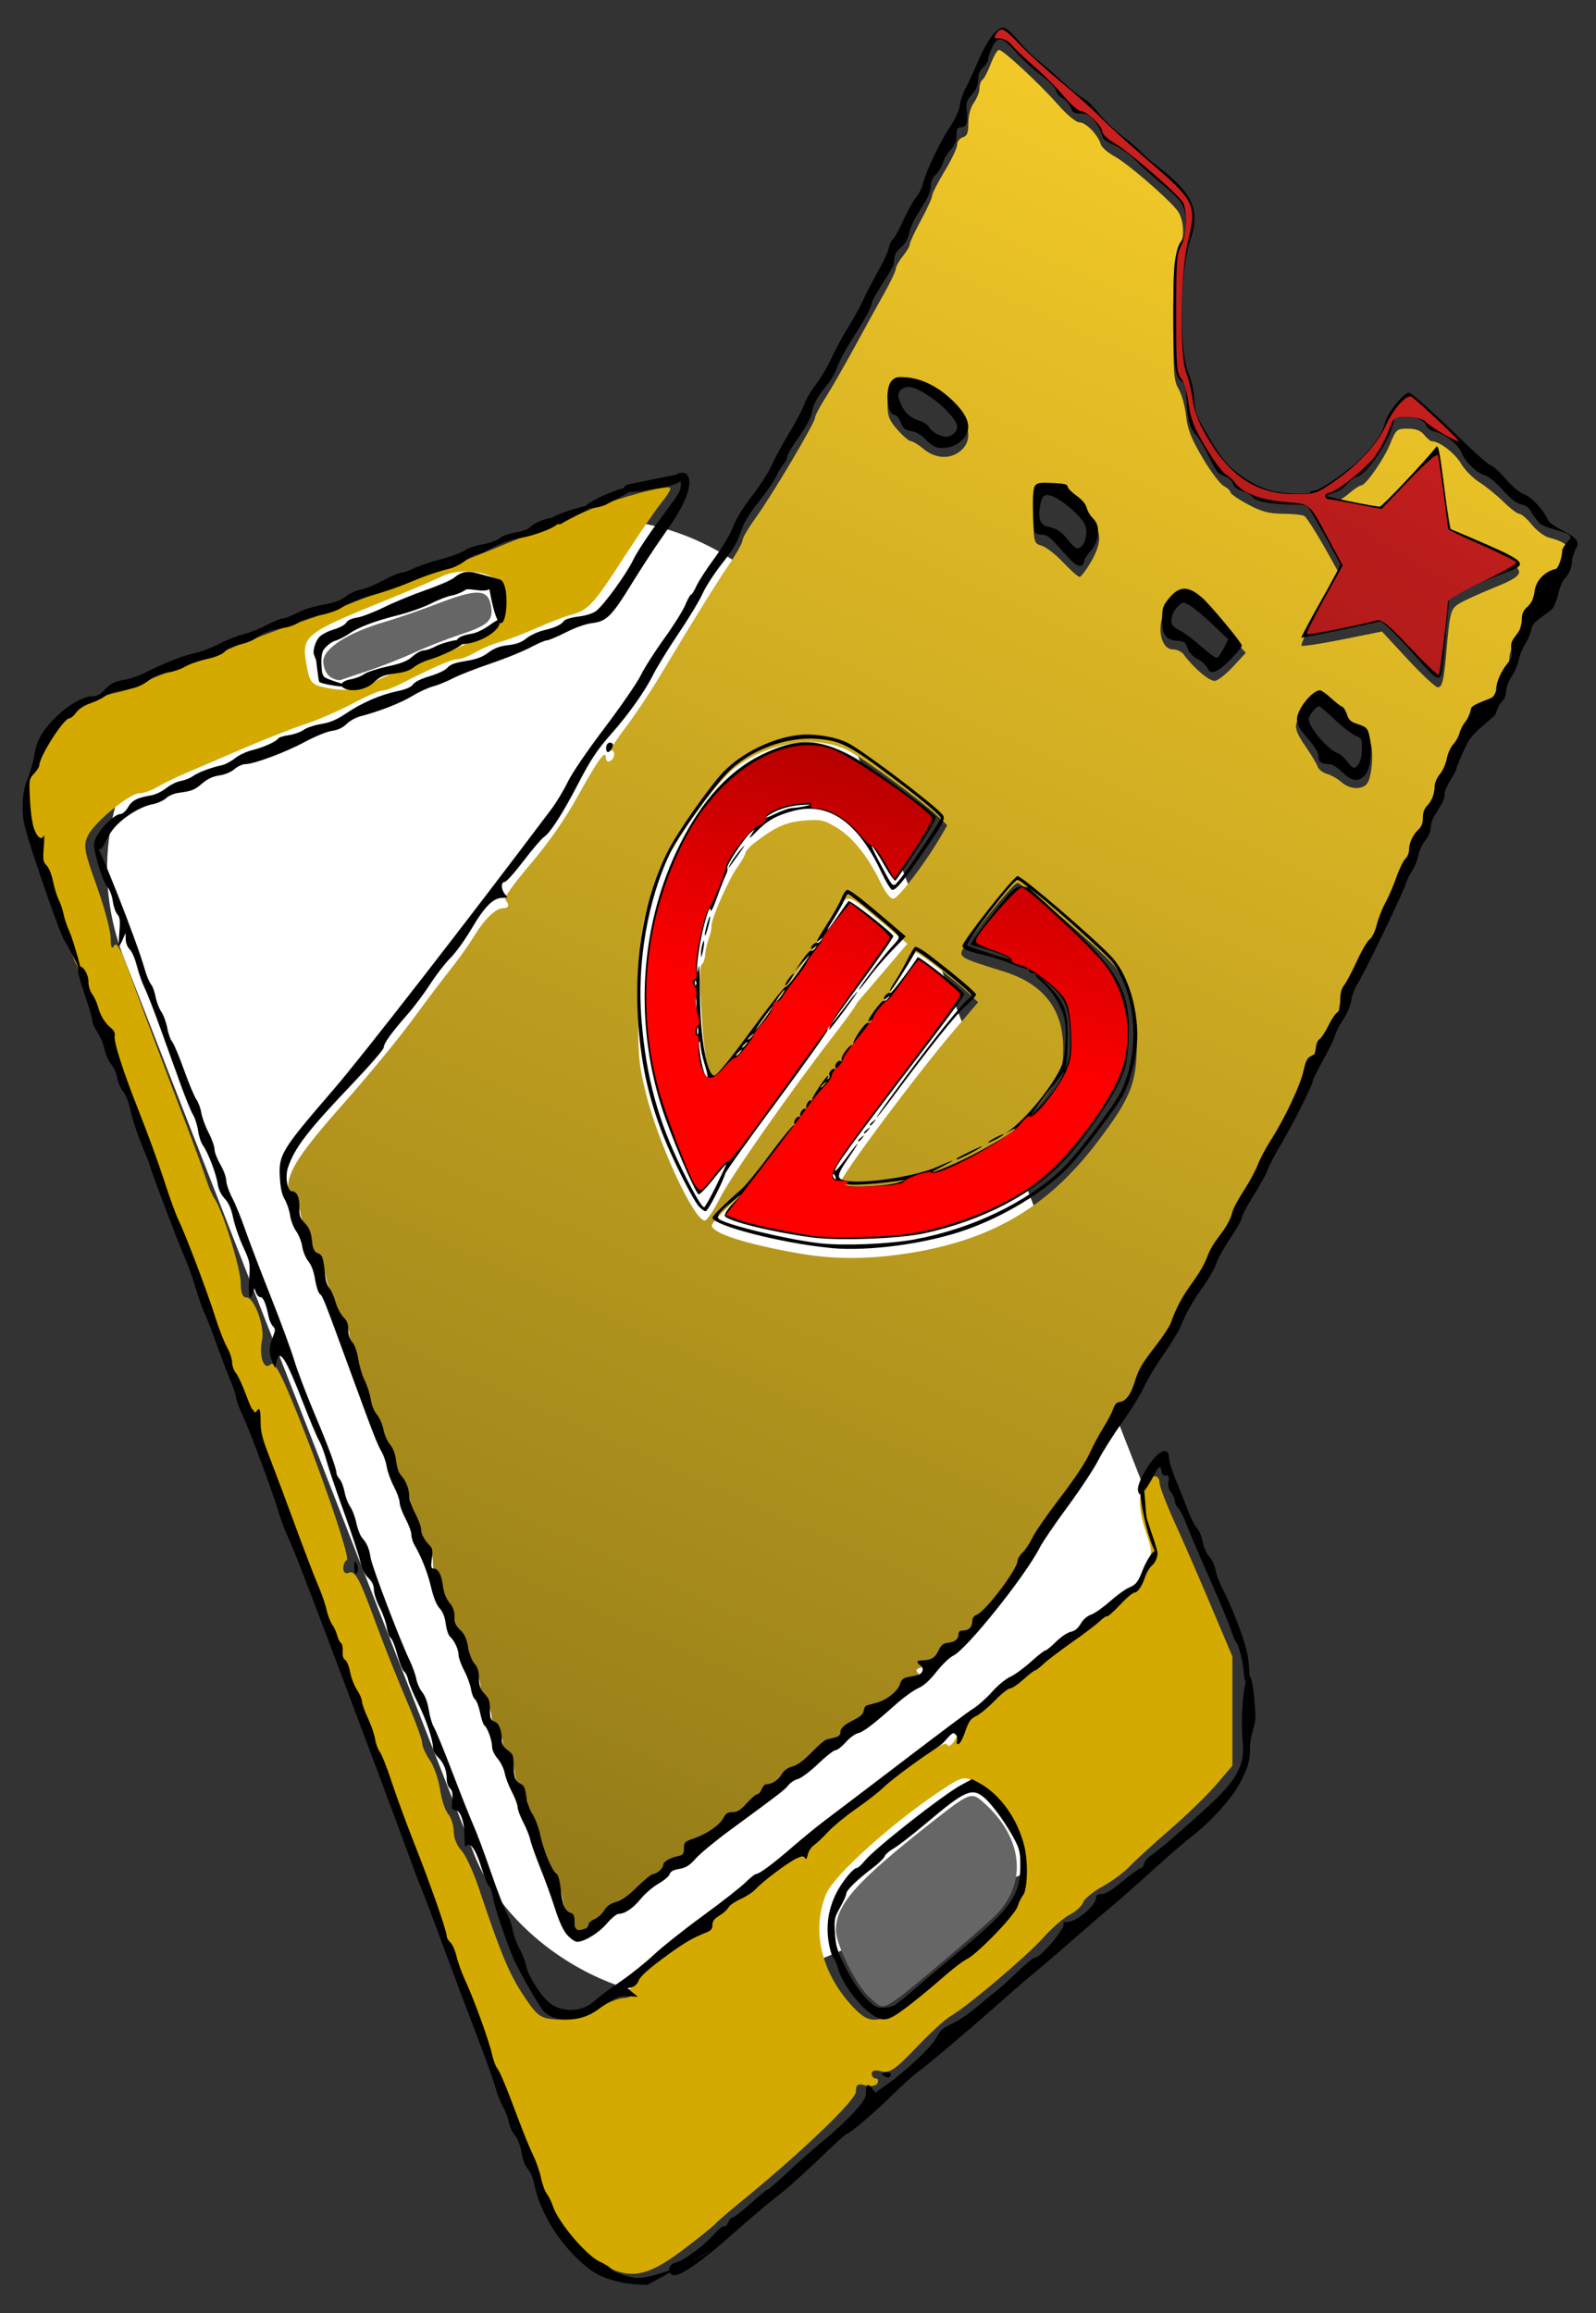
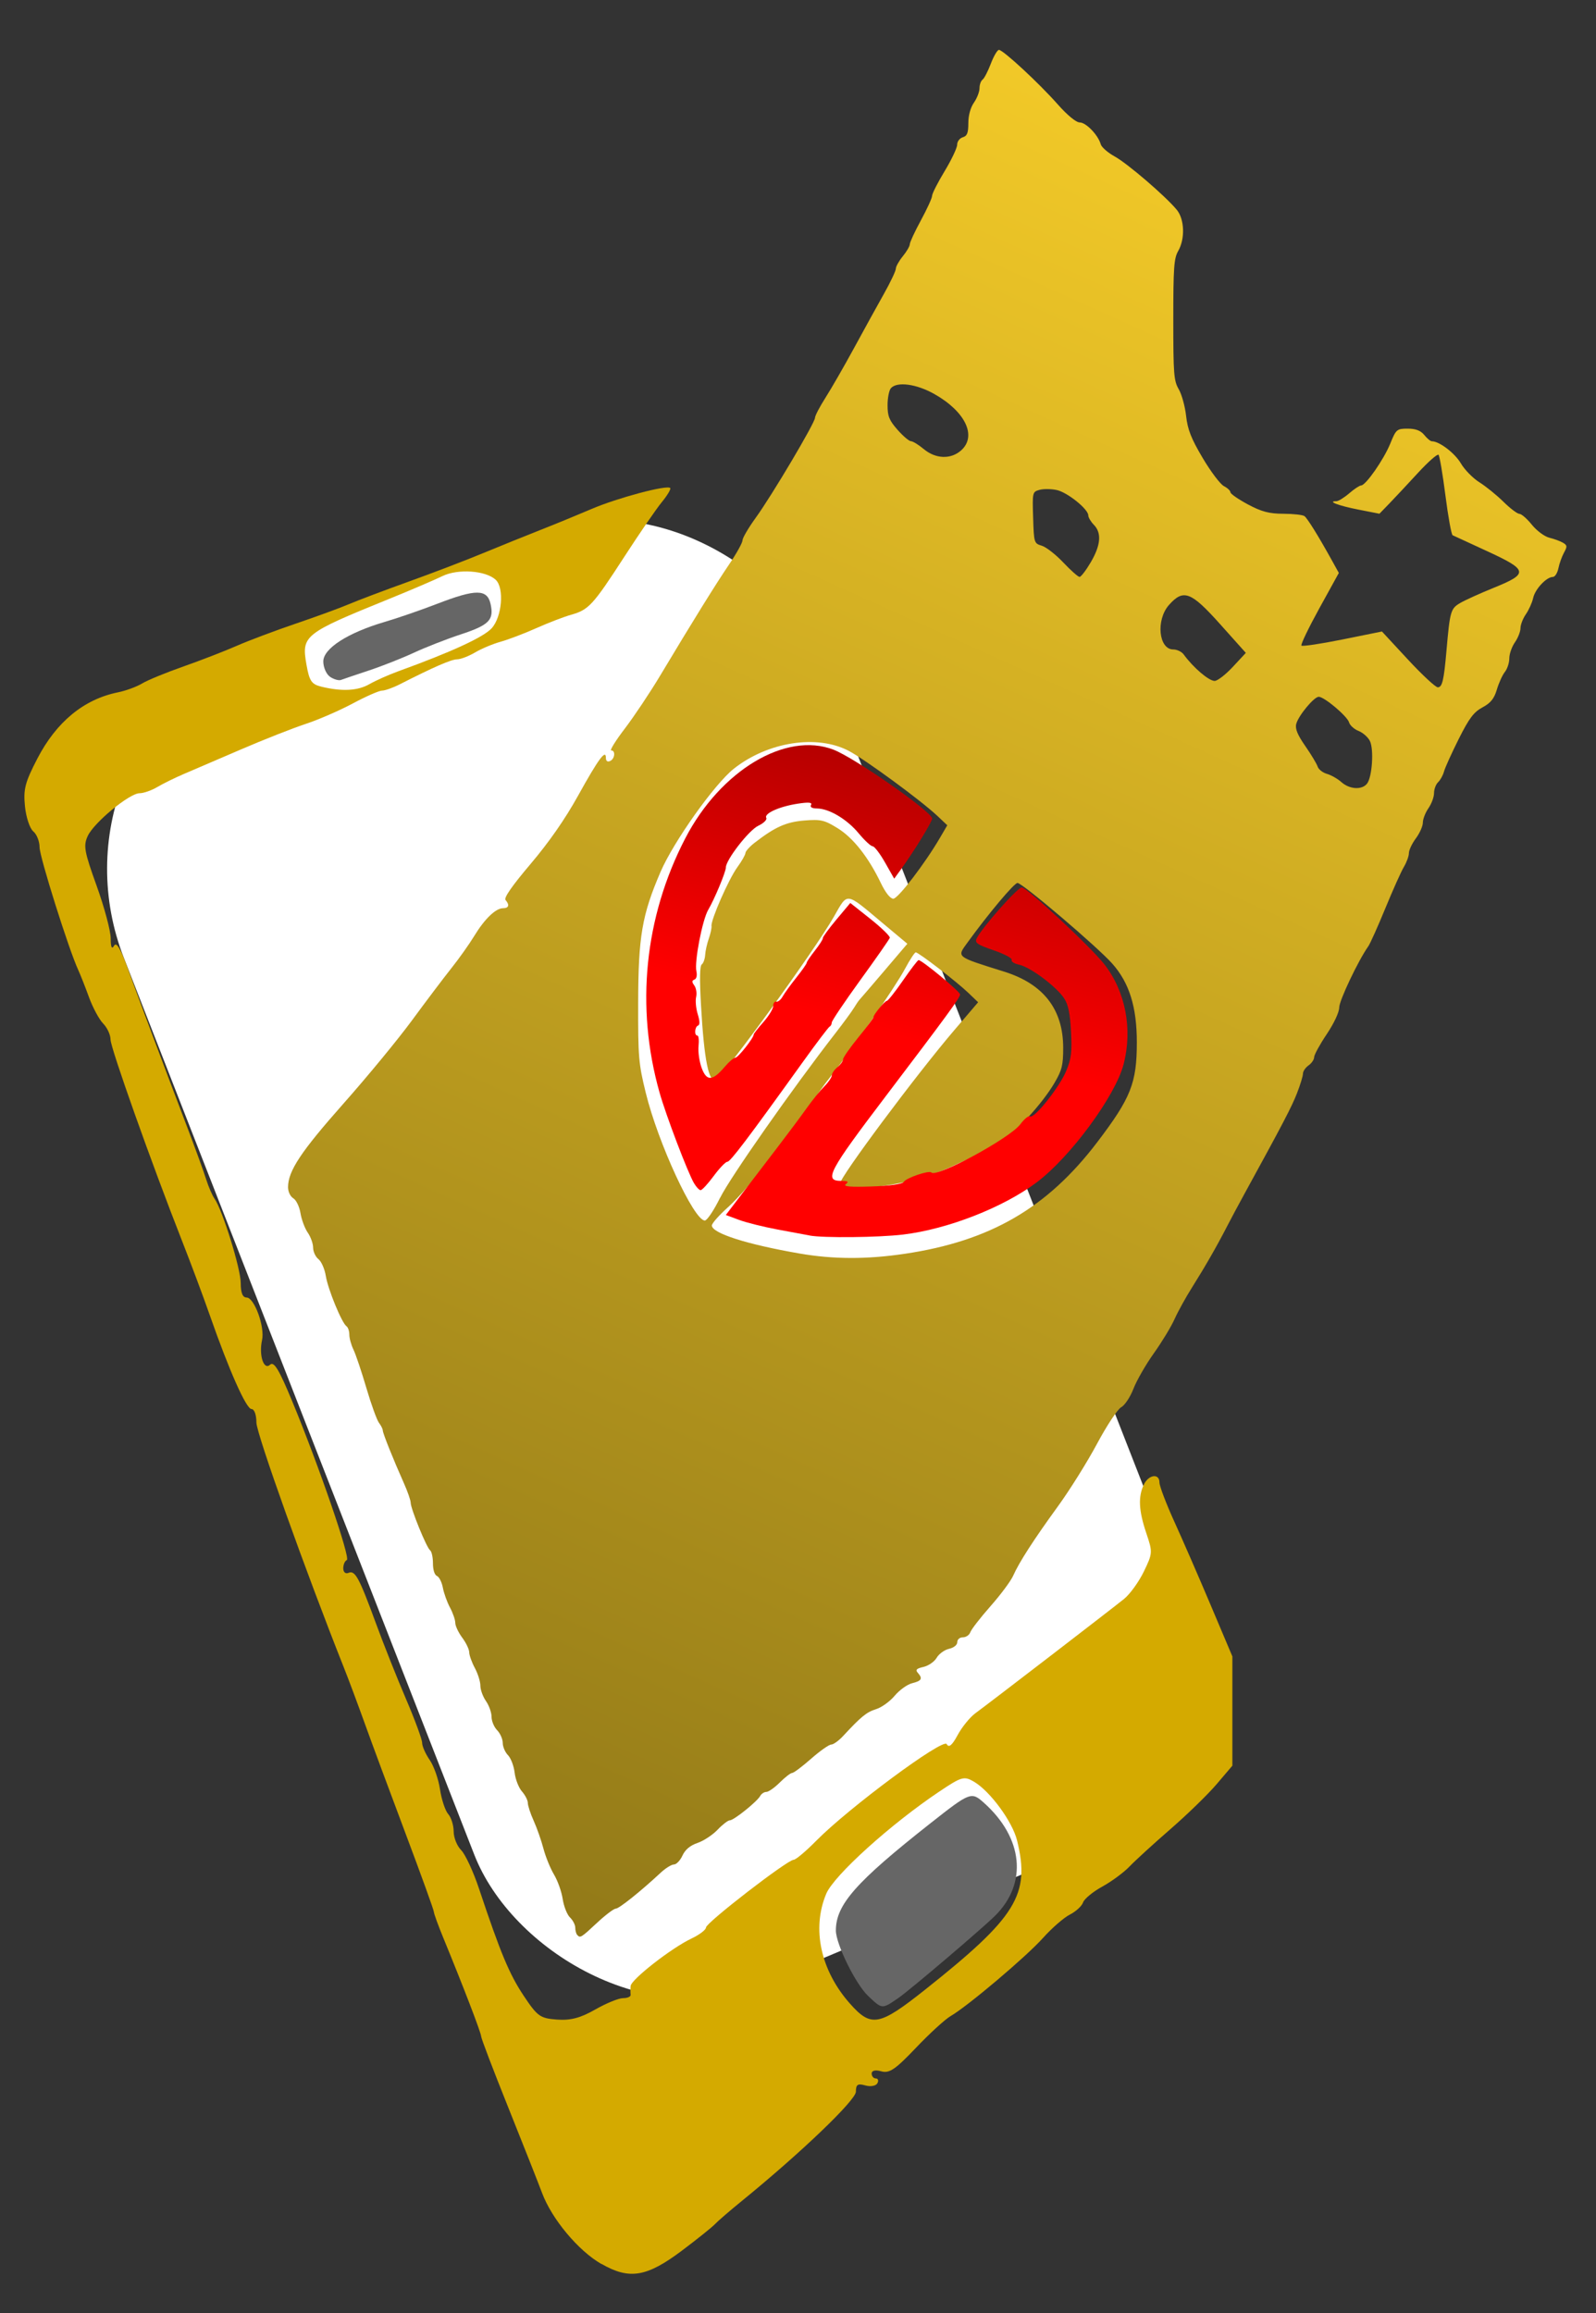
<svg xmlns="http://www.w3.org/2000/svg" xmlns:ns1="http://www.inkscape.org/namespaces/inkscape" xmlns:ns2="http://sodipodi.sourceforge.net/DTD/sodipodi-0.dtd" xmlns:xlink="http://www.w3.org/1999/xlink" width="69mm" height="100mm" viewBox="0 0 69 100" version="1.1" id="svg3705" ns1:version="1.2.2 (b0a8486, 2022-12-01)" ns2:docname="gsm tiket.svg">
  <rect x="0" y="0" width="69" height="100" fill="#333333" stroke="none" />
  <ns2:namedview id="namedview3707" pagecolor="#ffffff" bordercolor="#666666" borderopacity="1.0" ns1:showpageshadow="2" ns1:pageopacity="0.0" ns1:pagecheckerboard="0" ns1:deskcolor="#d1d1d1" ns1:document-units="mm" showgrid="false" ns1:zoom="0.78305976" ns1:cx="279.67214" ns1:cy="460.37355" ns1:window-width="1463" ns1:window-height="1035" ns1:window-x="1" ns1:window-y="23" ns1:window-maximized="0" ns1:current-layer="layer1" />
  <defs id="defs3702">
    <linearGradient ns1:collect="always" xlink:href="#linearGradient6496" id="linearGradient6634" gradientUnits="userSpaceOnUse" x1="-191.124" y1="320.339" x2="-129.985" y2="172.115" gradientTransform="matrix(0.971,0,0,0.985,82.679,25.209)" />
    <linearGradient ns1:collect="always" id="linearGradient6496">
      <stop style="stop-color:#000000;stop-opacity:1;" offset="0" id="stop6492" />
      <stop style="stop-color:#ffd42a;stop-opacity:1" offset="1" id="stop6494" />
    </linearGradient>
    <linearGradient ns1:collect="always" xlink:href="#linearGradient6508" id="linearGradient6628" gradientUnits="userSpaceOnUse" x1="-82.461" y1="182.904" x2="-89.14" y2="210.648" gradientTransform="matrix(0.971,0,0,0.985,32.795,23.943)" />
    <linearGradient ns1:collect="always" id="linearGradient6508">
      <stop style="stop-color:#000000;stop-opacity:1;" offset="0" id="stop6504" />
      <stop style="stop-color:#ff0000;stop-opacity:1" offset="1" id="stop6506" />
    </linearGradient>
    <linearGradient ns1:collect="always" xlink:href="#linearGradient6518" id="linearGradient6520" x1="-124.847" y1="257.401" x2="-70.644" y2="161.839" gradientUnits="userSpaceOnUse" gradientTransform="matrix(0.971,0,0,0.985,32.795,23.943)" />
    <linearGradient ns1:collect="always" id="linearGradient6518">
      <stop style="stop-color:#000000;stop-opacity:1;" offset="0" id="stop6514" />
      <stop style="stop-color:#ff2726;stop-opacity:1;" offset="1" id="stop6516" />
    </linearGradient>
    <linearGradient ns1:collect="always" xlink:href="#linearGradient6508" id="linearGradient3909" gradientUnits="userSpaceOnUse" gradientTransform="matrix(0.971,0,0,0.985,32.795,23.943)" x1="-82.461" y1="182.904" x2="-89.14" y2="210.648" />
  </defs>
  <g ns1:label="Calque 1" ns1:groupmode="layer" id="layer1">
    <g id="g8159" transform="matrix(1.306,0,0,1.408,107.578,-281.45)" style="display:inline">
      <rect style="fill:#ffffff;fill-opacity:1;stroke-width:0.022" id="rect6574" width="24.821" height="44.233" x="-161.271" y="178.073" ry="7.172" transform="matrix(0.931,-0.364,0.388,0.921,0,0)" />
      <path style="fill:url(#linearGradient6634);fill-opacity:1;stroke-width:0.009" d="m -63.267,259.301 c -0.034,-0.036 -0.062,-0.135 -0.062,-0.221 0,-0.086 -0.079,-0.227 -0.175,-0.313 -0.096,-0.086 -0.204,-0.341 -0.241,-0.565 -0.036,-0.224 -0.165,-0.562 -0.287,-0.751 -0.122,-0.188 -0.279,-0.547 -0.35,-0.797 -0.071,-0.25 -0.216,-0.635 -0.323,-0.854 -0.107,-0.219 -0.194,-0.466 -0.194,-0.548 0,-0.082 -0.088,-0.241 -0.195,-0.354 -0.107,-0.112 -0.216,-0.372 -0.242,-0.577 -0.026,-0.205 -0.125,-0.447 -0.221,-0.537 -0.095,-0.09 -0.173,-0.26 -0.173,-0.377 0,-0.117 -0.083,-0.291 -0.185,-0.388 -0.102,-0.097 -0.185,-0.282 -0.185,-0.412 0,-0.13 -0.083,-0.347 -0.185,-0.483 -0.102,-0.136 -0.185,-0.348 -0.185,-0.473 0,-0.125 -0.083,-0.37 -0.184,-0.544 -0.101,-0.174 -0.184,-0.39 -0.185,-0.479 -1.26e-4,-0.089 -0.104,-0.292 -0.231,-0.45 -0.127,-0.158 -0.231,-0.364 -0.231,-0.456 0,-0.093 -0.079,-0.304 -0.175,-0.47 -0.096,-0.166 -0.202,-0.44 -0.236,-0.609 -0.034,-0.169 -0.122,-0.331 -0.195,-0.36 -0.08,-0.032 -0.133,-0.187 -0.133,-0.39 0,-0.185 -0.043,-0.364 -0.094,-0.398 -0.114,-0.074 -0.644,-1.28 -0.644,-1.465 0,-0.072 -0.1,-0.339 -0.222,-0.592 -0.355,-0.738 -0.701,-1.539 -0.701,-1.625 0,-0.044 -0.057,-0.148 -0.126,-0.233 -0.069,-0.084 -0.258,-0.567 -0.418,-1.073 -0.161,-0.506 -0.353,-1.036 -0.428,-1.178 -0.074,-0.141 -0.135,-0.346 -0.135,-0.455 0,-0.109 -0.042,-0.225 -0.094,-0.259 -0.156,-0.101 -0.614,-1.134 -0.685,-1.546 -0.037,-0.211 -0.146,-0.443 -0.243,-0.514 -0.097,-0.071 -0.177,-0.231 -0.177,-0.354 0,-0.123 -0.08,-0.33 -0.177,-0.46 -0.097,-0.13 -0.206,-0.399 -0.241,-0.597 -0.036,-0.202 -0.141,-0.404 -0.238,-0.458 -0.099,-0.056 -0.174,-0.202 -0.174,-0.34 0,-0.497 0.423,-1.089 1.835,-2.568 0.793,-0.83 1.815,-1.982 2.272,-2.56 0.457,-0.577 1.04,-1.294 1.295,-1.591 0.256,-0.298 0.598,-0.745 0.761,-0.994 0.345,-0.526 0.712,-0.854 0.956,-0.854 0.19,0 0.222,-0.102 0.08,-0.252 -0.061,-0.065 0.216,-0.435 0.832,-1.109 0.613,-0.672 1.14,-1.375 1.567,-2.089 0.676,-1.132 0.924,-1.444 0.924,-1.167 0,0.097 0.051,0.134 0.138,0.098 0.159,-0.064 0.189,-0.326 0.038,-0.326 -0.055,0 0.149,-0.304 0.455,-0.676 0.305,-0.372 0.831,-1.102 1.167,-1.623 1.079,-1.671 1.836,-2.804 2.286,-3.419 0.241,-0.33 0.438,-0.659 0.438,-0.732 0,-0.073 0.197,-0.384 0.438,-0.693 0.54,-0.692 1.962,-2.917 1.962,-3.07 0,-0.062 0.156,-0.338 0.346,-0.615 0.19,-0.276 0.616,-0.963 0.946,-1.525 0.33,-0.563 0.776,-1.314 0.992,-1.67 0.216,-0.356 0.392,-0.702 0.392,-0.768 0,-0.066 0.104,-0.238 0.231,-0.382 0.127,-0.144 0.231,-0.309 0.231,-0.368 2.9e-5,-0.059 0.166,-0.39 0.369,-0.737 0.203,-0.346 0.369,-0.684 0.369,-0.75 2.9e-5,-0.066 0.187,-0.407 0.415,-0.757 0.228,-0.35 0.415,-0.716 0.415,-0.813 0,-0.097 0.083,-0.199 0.185,-0.227 0.145,-0.04 0.185,-0.132 0.185,-0.434 0,-0.237 0.071,-0.478 0.185,-0.63 0.102,-0.135 0.185,-0.335 0.185,-0.443 0,-0.108 0.045,-0.226 0.1,-0.262 0.055,-0.036 0.178,-0.256 0.274,-0.49 0.096,-0.234 0.217,-0.425 0.269,-0.425 0.138,0 1.325,1.02 1.945,1.671 0.318,0.334 0.61,0.557 0.73,0.557 0.208,0 0.61,0.387 0.695,0.67 0.027,0.09 0.236,0.259 0.463,0.375 0.425,0.217 1.686,1.222 2.055,1.638 0.256,0.289 0.278,0.892 0.046,1.264 -0.14,0.224 -0.162,0.51 -0.162,2.108 0,1.672 0.017,1.877 0.18,2.136 0.099,0.158 0.209,0.526 0.244,0.819 0.05,0.419 0.167,0.695 0.549,1.293 0.267,0.418 0.583,0.806 0.702,0.863 0.119,0.057 0.216,0.142 0.216,0.189 0,0.047 0.26,0.214 0.577,0.372 0.453,0.225 0.706,0.287 1.177,0.288 0.33,9.8e-4 0.644,0.034 0.698,0.073 0.1,0.072 0.468,0.623 0.898,1.344 l 0.239,0.4 -0.646,1.087 c -0.355,0.598 -0.622,1.113 -0.592,1.144 0.03,0.031 0.641,-0.054 1.359,-0.188 l 1.306,-0.245 0.856,0.857 c 0.471,0.471 0.918,0.857 0.993,0.857 0.147,0 0.201,-0.211 0.286,-1.114 0.115,-1.222 0.139,-1.302 0.45,-1.472 0.16,-0.088 0.665,-0.3 1.122,-0.472 1.157,-0.435 1.135,-0.542 -0.231,-1.125 -0.584,-0.249 -1.095,-0.468 -1.136,-0.486 -0.041,-0.018 -0.148,-0.566 -0.238,-1.218 -0.09,-0.652 -0.193,-1.215 -0.228,-1.252 -0.035,-0.037 -0.343,0.214 -0.685,0.559 -0.341,0.344 -0.767,0.766 -0.946,0.938 l -0.326,0.312 -0.715,-0.13 c -0.644,-0.118 -1.026,-0.254 -0.711,-0.254 0.067,0 0.258,-0.109 0.425,-0.242 0.166,-0.133 0.344,-0.242 0.394,-0.242 0.153,0 0.751,-0.796 0.965,-1.284 0.192,-0.44 0.218,-0.46 0.58,-0.46 0.261,0 0.43,0.06 0.546,0.194 0.092,0.107 0.206,0.194 0.254,0.194 0.246,0 0.758,0.363 0.956,0.676 0.123,0.196 0.4,0.458 0.615,0.583 0.215,0.125 0.573,0.394 0.796,0.598 0.223,0.204 0.461,0.371 0.528,0.371 0.068,0 0.253,0.15 0.413,0.334 0.159,0.184 0.42,0.363 0.579,0.399 0.159,0.036 0.362,0.105 0.451,0.154 0.142,0.078 0.146,0.115 0.034,0.303 -0.07,0.118 -0.154,0.334 -0.186,0.481 -0.032,0.147 -0.115,0.266 -0.183,0.266 -0.211,0 -0.587,0.371 -0.652,0.645 -0.034,0.143 -0.143,0.368 -0.241,0.499 -0.098,0.131 -0.179,0.324 -0.179,0.428 0,0.104 -0.083,0.301 -0.185,0.436 -0.102,0.136 -0.185,0.357 -0.185,0.492 0,0.135 -0.066,0.323 -0.147,0.417 -0.081,0.094 -0.2,0.337 -0.265,0.541 -0.089,0.279 -0.206,0.413 -0.476,0.547 -0.287,0.142 -0.443,0.334 -0.786,0.969 -0.235,0.435 -0.455,0.886 -0.488,1.001 -0.033,0.115 -0.121,0.262 -0.195,0.327 -0.074,0.065 -0.135,0.215 -0.135,0.335 0,0.12 -0.083,0.328 -0.185,0.464 -0.102,0.136 -0.185,0.334 -0.185,0.442 0,0.107 -0.104,0.325 -0.231,0.483 -0.127,0.158 -0.231,0.362 -0.231,0.453 0,0.091 -0.074,0.281 -0.165,0.422 -0.091,0.141 -0.368,0.715 -0.616,1.275 -0.248,0.56 -0.501,1.083 -0.562,1.163 -0.333,0.436 -0.964,1.668 -0.964,1.882 0,0.144 -0.174,0.488 -0.415,0.821 -0.228,0.315 -0.415,0.632 -0.415,0.704 0,0.072 -0.083,0.186 -0.185,0.252 -0.102,0.067 -0.185,0.181 -0.185,0.253 0,0.073 -0.089,0.345 -0.199,0.605 -0.177,0.42 -0.462,0.926 -1.74,3.089 -0.189,0.32 -0.443,0.76 -0.564,0.978 -0.344,0.621 -0.74,1.261 -1.16,1.879 -0.213,0.312 -0.477,0.756 -0.588,0.987 -0.111,0.231 -0.42,0.703 -0.686,1.049 -0.266,0.346 -0.57,0.837 -0.675,1.09 -0.106,0.254 -0.287,0.507 -0.404,0.565 -0.118,0.058 -0.475,0.558 -0.801,1.123 -0.323,0.56 -0.905,1.423 -1.292,1.917 -0.807,1.031 -1.286,1.719 -1.485,2.136 -0.076,0.16 -0.413,0.58 -0.749,0.933 -0.336,0.353 -0.636,0.713 -0.668,0.799 -0.031,0.086 -0.142,0.157 -0.245,0.157 -0.106,0 -0.187,0.064 -0.187,0.148 0,0.086 -0.114,0.172 -0.273,0.205 -0.15,0.032 -0.334,0.155 -0.409,0.275 -0.075,0.12 -0.271,0.246 -0.436,0.281 -0.232,0.049 -0.275,0.089 -0.191,0.178 0.172,0.18 0.132,0.249 -0.184,0.322 -0.161,0.037 -0.421,0.21 -0.578,0.384 -0.156,0.174 -0.433,0.36 -0.615,0.412 -0.316,0.091 -0.497,0.228 -1.09,0.822 -0.146,0.147 -0.325,0.266 -0.398,0.266 -0.072,0 -0.372,0.196 -0.666,0.436 -0.294,0.24 -0.576,0.436 -0.627,0.436 -0.051,0 -0.234,0.131 -0.407,0.291 -0.173,0.16 -0.374,0.291 -0.446,0.291 -0.072,0 -0.164,0.056 -0.204,0.124 -0.105,0.176 -0.873,0.748 -1.005,0.748 -0.061,0 -0.243,0.13 -0.406,0.289 -0.162,0.159 -0.46,0.341 -0.662,0.405 -0.245,0.077 -0.411,0.206 -0.501,0.389 -0.074,0.15 -0.201,0.273 -0.281,0.273 -0.081,0 -0.277,0.113 -0.436,0.25 -0.663,0.573 -1.381,1.106 -1.49,1.106 -0.064,0 -0.344,0.196 -0.621,0.436 -0.532,0.46 -0.557,0.474 -0.655,0.371 z m 10.848,-20.911 c 2.824,-0.39 4.712,-1.406 6.368,-3.425 1.116,-1.36 1.312,-1.819 1.312,-3.068 0,-1.084 -0.249,-1.826 -0.812,-2.415 -0.492,-0.515 -2.978,-2.478 -3.138,-2.478 -0.11,0 -0.968,0.949 -1.652,1.825 -0.361,0.463 -0.411,0.426 1.213,0.899 1.302,0.379 1.951,1.159 1.951,2.342 0,0.528 -0.041,0.683 -0.286,1.07 -0.414,0.656 -1.324,1.568 -1.797,1.802 -0.225,0.111 -0.409,0.245 -0.409,0.298 0,0.053 -0.079,0.096 -0.175,0.096 -0.096,0 -0.467,0.131 -0.825,0.29 -0.822,0.367 -1.504,0.554 -2.503,0.684 -0.759,0.099 -1.389,0.061 -1.389,-0.083 0,-0.199 2.527,-3.344 3.779,-4.703 l 0.789,-0.857 -0.323,-0.288 c -0.379,-0.338 -1.648,-1.244 -1.742,-1.244 -0.036,0 -0.198,0.231 -0.361,0.513 -0.327,0.567 -1.769,2.496 -2.54,3.399 -0.143,0.167 -0.329,0.412 -0.415,0.546 -0.086,0.133 -0.265,0.373 -0.397,0.533 -0.133,0.16 -0.624,0.759 -1.091,1.331 -0.467,0.572 -1.096,1.244 -1.397,1.492 -0.301,0.248 -0.548,0.506 -0.548,0.572 0,0.237 1.155,0.58 2.907,0.861 1.115,0.179 2.222,0.182 3.479,0.008 z m -6.113,-1.721 c 0.324,-0.613 2.398,-3.36 3.816,-5.053 0.263,-0.314 0.539,-0.663 0.612,-0.775 0.073,-0.112 0.156,-0.225 0.185,-0.252 0.028,-0.027 0.396,-0.424 0.817,-0.883 l 0.766,-0.835 -0.812,-0.63 c -1.256,-0.975 -1.149,-0.962 -1.622,-0.196 -0.644,1.042 -3.57,4.787 -3.899,4.989 -0.235,0.145 -0.395,-0.586 -0.497,-2.267 -0.05,-0.817 -0.042,-1.216 0.025,-1.262 0.054,-0.037 0.104,-0.168 0.112,-0.291 0.008,-0.123 0.062,-0.348 0.12,-0.501 0.058,-0.153 0.099,-0.327 0.09,-0.388 -0.026,-0.183 0.568,-1.438 0.853,-1.801 0.147,-0.187 0.268,-0.384 0.27,-0.439 0.002,-0.054 0.137,-0.195 0.3,-0.312 0.679,-0.488 1.044,-0.64 1.647,-0.686 0.546,-0.041 0.665,-0.016 1.1,0.233 0.517,0.295 1.022,0.888 1.436,1.687 0.153,0.295 0.312,0.481 0.412,0.481 0.156,0 1.045,-1.076 1.549,-1.877 l 0.238,-0.378 -0.32,-0.281 c -0.543,-0.476 -2.395,-1.737 -2.941,-2.003 -1.053,-0.513 -2.677,-0.279 -3.803,0.546 -0.641,0.47 -1.997,2.24 -2.43,3.173 -0.612,1.318 -0.734,1.981 -0.739,4.016 -0.004,1.667 0.013,1.86 0.251,2.761 0.405,1.539 1.594,3.924 1.956,3.924 0.074,0 0.302,-0.316 0.506,-0.702 z m 21.418,-12.72 c 0.166,-0.21 0.225,-1.039 0.093,-1.298 -0.06,-0.119 -0.23,-0.259 -0.376,-0.313 -0.146,-0.053 -0.289,-0.173 -0.317,-0.265 -0.057,-0.187 -0.82,-0.785 -1.003,-0.785 -0.156,0 -0.672,0.576 -0.745,0.833 -0.042,0.147 0.041,0.335 0.298,0.678 0.196,0.261 0.38,0.546 0.41,0.632 0.03,0.086 0.168,0.187 0.308,0.224 0.14,0.037 0.356,0.151 0.481,0.255 0.273,0.225 0.689,0.244 0.851,0.039 z m -4.45,-3.577 0.433,-0.432 -0.845,-0.876 c -0.974,-1.01 -1.221,-1.096 -1.701,-0.593 -0.436,0.458 -0.34,1.364 0.145,1.364 0.123,0 0.277,0.069 0.343,0.152 0.314,0.401 0.828,0.81 1.024,0.814 0.092,0.002 0.362,-0.191 0.6,-0.428 z m -4.698,-3.218 c 0.33,-0.523 0.363,-0.897 0.101,-1.146 -0.102,-0.097 -0.185,-0.227 -0.185,-0.289 0,-0.194 -0.693,-0.71 -1.047,-0.78 -0.185,-0.036 -0.442,-0.038 -0.571,-0.004 -0.231,0.061 -0.235,0.076 -0.208,0.852 0.026,0.776 0.031,0.791 0.288,0.863 0.143,0.04 0.464,0.272 0.711,0.515 0.248,0.243 0.49,0.442 0.538,0.442 0.048,0 0.216,-0.204 0.373,-0.453 z m -4.295,-3.43 c 0.531,-0.438 0.146,-1.192 -0.885,-1.732 -0.593,-0.311 -1.236,-0.391 -1.438,-0.179 -0.061,0.064 -0.111,0.299 -0.111,0.523 0,0.338 0.056,0.466 0.332,0.756 0.183,0.192 0.382,0.349 0.444,0.349 0.061,0 0.252,0.109 0.424,0.242 0.392,0.304 0.896,0.32 1.234,0.041 z" id="path5716" />
      <path style="fill:#d4aa00;fill-opacity:1;stroke-width:0.013" d="m -62.464,269.408 c -0.767,-0.409 -1.64,-1.379 -1.964,-2.181 -0.126,-0.313 -0.632,-1.498 -1.123,-2.635 -0.492,-1.137 -0.894,-2.115 -0.894,-2.175 0,-0.104 -0.596,-1.543 -1.257,-3.034 -0.17,-0.384 -0.309,-0.74 -0.309,-0.791 0,-0.051 -0.418,-1.124 -0.929,-2.385 -0.511,-1.261 -1.121,-2.786 -1.354,-3.388 -0.234,-0.603 -0.544,-1.374 -0.69,-1.713 -1.26,-2.938 -2.9,-7.197 -2.9,-7.533 0,-0.24 -0.069,-0.415 -0.163,-0.416 -0.174,0 -0.742,-1.187 -1.381,-2.883 -0.214,-0.569 -0.624,-1.586 -0.91,-2.261 -1.016,-2.398 -2.375,-5.945 -2.375,-6.201 0,-0.143 -0.109,-0.363 -0.243,-0.49 -0.134,-0.127 -0.345,-0.491 -0.47,-0.809 -0.125,-0.318 -0.285,-0.693 -0.355,-0.834 -0.313,-0.627 -1.281,-3.476 -1.281,-3.771 -1.7e-4,-0.18 -0.094,-0.4 -0.209,-0.488 -0.115,-0.088 -0.239,-0.435 -0.275,-0.771 -0.056,-0.524 0.002,-0.732 0.409,-1.461 0.63,-1.129 1.54,-1.824 2.666,-2.036 0.262,-0.049 0.623,-0.172 0.803,-0.273 0.179,-0.101 0.796,-0.336 1.371,-0.523 0.574,-0.187 1.367,-0.472 1.762,-0.633 0.395,-0.161 1.276,-0.468 1.958,-0.683 0.682,-0.215 1.475,-0.484 1.762,-0.598 0.287,-0.114 1.168,-0.423 1.958,-0.686 0.79,-0.263 1.906,-0.659 2.48,-0.88 0.574,-0.22 1.426,-0.54 1.893,-0.71 0.467,-0.17 1.23,-0.461 1.697,-0.646 0.856,-0.34 2.498,-0.746 2.601,-0.642 0.031,0.031 -0.094,0.225 -0.277,0.432 -0.183,0.206 -0.741,0.961 -1.241,1.677 -1.041,1.491 -1.179,1.63 -1.765,1.783 -0.235,0.061 -0.751,0.246 -1.146,0.409 -0.395,0.164 -0.927,0.352 -1.183,0.418 -0.256,0.066 -0.638,0.214 -0.848,0.33 -0.211,0.115 -0.478,0.21 -0.595,0.211 -0.192,9.8e-4 -0.775,0.236 -1.896,0.766 -0.226,0.107 -0.491,0.194 -0.587,0.194 -0.097,6e-5 -0.534,0.178 -0.971,0.395 -0.437,0.217 -1.142,0.501 -1.565,0.63 -0.423,0.129 -1.387,0.482 -2.141,0.783 -0.755,0.302 -1.607,0.642 -1.894,0.755 -0.287,0.114 -0.678,0.292 -0.869,0.397 -0.191,0.105 -0.455,0.191 -0.588,0.191 -0.333,0 -1.509,0.899 -1.715,1.312 -0.15,0.3 -0.116,0.474 0.294,1.53 0.254,0.655 0.463,1.378 0.465,1.607 9.7e-4,0.28 0.038,0.356 0.112,0.233 0.077,-0.127 0.214,0.082 0.449,0.685 0.363,0.931 1.208,3.025 1.982,4.91 0.263,0.641 0.541,1.35 0.617,1.576 0.076,0.226 0.202,0.495 0.279,0.598 0.267,0.357 0.866,2.146 0.866,2.588 2.7e-4,0.302 0.063,0.445 0.195,0.445 0.255,0 0.608,0.901 0.511,1.306 -0.111,0.465 0.056,0.939 0.266,0.756 0.128,-0.111 0.296,0.148 0.732,1.123 0.88,1.969 1.939,4.825 1.808,4.876 -0.065,0.025 -0.118,0.14 -0.118,0.254 0,0.117 0.076,0.178 0.173,0.139 0.218,-0.088 0.35,0.137 0.913,1.561 0.25,0.633 0.696,1.672 0.99,2.309 0.294,0.637 0.535,1.243 0.535,1.349 0,0.105 0.113,0.341 0.25,0.525 0.138,0.184 0.292,0.591 0.342,0.904 0.051,0.314 0.173,0.655 0.272,0.759 0.099,0.104 0.18,0.344 0.18,0.534 0,0.19 0.112,0.447 0.248,0.573 0.136,0.125 0.403,0.659 0.593,1.187 0.712,1.979 1.002,2.622 1.481,3.289 0.453,0.63 0.542,0.688 1.099,0.726 0.448,0.031 0.778,-0.05 1.264,-0.308 0.362,-0.192 0.777,-0.35 0.923,-0.35 0.146,0 0.258,-0.046 0.25,-0.103 -0.008,-0.057 -0.008,-0.178 0,-0.269 0.019,-0.203 1.351,-1.167 2.013,-1.458 0.265,-0.116 0.482,-0.269 0.482,-0.34 0,-0.145 2.698,-2.078 2.9,-2.078 0.071,0 0.407,-0.262 0.747,-0.582 1.074,-1.012 4.206,-3.165 4.321,-2.97 0.071,0.121 0.179,0.039 0.361,-0.276 0.143,-0.247 0.409,-0.55 0.591,-0.674 0.51,-0.347 4.518,-3.206 4.921,-3.509 0.196,-0.148 0.491,-0.527 0.655,-0.843 0.291,-0.559 0.293,-0.589 0.08,-1.174 -0.251,-0.691 -0.275,-1.115 -0.083,-1.491 0.158,-0.31 0.518,-0.356 0.518,-0.066 0,0.109 0.221,0.649 0.491,1.199 0.27,0.55 0.814,1.707 1.207,2.571 l 0.716,1.571 v 1.677 1.677 l -0.522,0.569 c -0.287,0.313 -0.976,0.934 -1.531,1.381 -0.555,0.447 -1.163,0.962 -1.351,1.145 -0.188,0.183 -0.595,0.461 -0.904,0.619 -0.309,0.157 -0.595,0.376 -0.635,0.486 -0.04,0.11 -0.236,0.277 -0.435,0.371 -0.199,0.093 -0.599,0.417 -0.89,0.718 -0.555,0.576 -2.506,2.105 -3.063,2.402 -0.179,0.096 -0.696,0.535 -1.148,0.976 -0.676,0.66 -0.879,0.788 -1.142,0.718 -0.196,-0.052 -0.32,-0.025 -0.32,0.067 0,0.084 0.062,0.152 0.138,0.152 0.076,0 0.099,0.067 0.051,0.148 -0.048,0.082 -0.228,0.111 -0.399,0.066 -0.251,-0.066 -0.312,-0.029 -0.312,0.192 0,0.261 -1.826,1.883 -3.785,3.362 -0.395,0.298 -0.79,0.615 -0.879,0.704 -0.089,0.089 -0.578,0.453 -1.088,0.809 -1.172,0.818 -1.743,0.906 -2.667,0.414 z m 10.72,-8.426 c 3.027,-2.23 3.481,-2.913 3.041,-4.576 -0.154,-0.582 -0.893,-1.516 -1.43,-1.808 -0.325,-0.176 -0.407,-0.155 -1.143,0.303 -1.609,0.999 -3.491,2.576 -3.745,3.139 -0.486,1.075 -0.186,2.358 0.789,3.377 0.702,0.733 0.964,0.687 2.488,-0.435 z m -18.399,-40.082 c 0.203,-0.109 0.634,-0.287 0.957,-0.396 1.757,-0.591 2.816,-1.044 3.088,-1.318 0.344,-0.348 0.425,-1.238 0.136,-1.49 -0.329,-0.286 -1.248,-0.346 -1.761,-0.115 -0.266,0.12 -1.072,0.44 -1.79,0.71 -2.795,1.053 -2.882,1.117 -2.716,2 0.097,0.516 0.168,0.613 0.501,0.688 0.676,0.152 1.203,0.126 1.584,-0.079 z" id="path5868" />
-       <path style="fill:#000000;fill-opacity:1;stroke-width:0.063" d="m -61.829,269.967 c -0.606,-0.124 -0.926,-0.281 -1.379,-0.675 -0.731,-0.637 -1.298,-1.522 -1.464,-2.286 -0.047,-0.219 -0.141,-0.432 -0.227,-0.519 -0.092,-0.092 -0.169,-0.278 -0.207,-0.497 -0.037,-0.217 -0.121,-0.417 -0.218,-0.526 -0.087,-0.097 -0.178,-0.282 -0.203,-0.41 -0.025,-0.129 -0.114,-0.345 -0.198,-0.481 -0.084,-0.136 -0.194,-0.398 -0.246,-0.582 -0.052,-0.185 -0.351,-0.956 -0.665,-1.715 -0.314,-0.758 -0.8,-1.958 -1.08,-2.666 -0.28,-0.708 -0.584,-1.453 -0.675,-1.655 -0.092,-0.202 -0.356,-0.85 -0.588,-1.44 -0.232,-0.59 -0.645,-1.624 -0.919,-2.298 -0.274,-0.674 -0.815,-2.012 -1.204,-2.972 -0.997,-2.465 -1.543,-3.772 -1.755,-4.198 -0.101,-0.202 -0.234,-0.533 -0.296,-0.735 -0.169,-0.547 -0.931,-2.449 -1.183,-2.951 -0.121,-0.241 -0.221,-0.489 -0.221,-0.552 -9.71e-4,-0.062 -0.077,-0.279 -0.168,-0.481 -0.092,-0.202 -0.306,-0.726 -0.476,-1.164 -0.17,-0.438 -0.36,-0.887 -0.421,-0.998 -0.061,-0.111 -0.183,-0.436 -0.272,-0.722 -0.088,-0.287 -0.251,-0.706 -0.361,-0.933 -0.193,-0.396 -1.168,-2.787 -1.168,-2.863 0,-0.02 -0.117,-0.297 -0.261,-0.614 -0.144,-0.317 -0.305,-0.774 -0.359,-1.015 -0.059,-0.264 -0.159,-0.506 -0.251,-0.609 -0.084,-0.094 -0.172,-0.282 -0.195,-0.417 -0.023,-0.135 -0.116,-0.328 -0.206,-0.429 -0.09,-0.101 -0.188,-0.304 -0.217,-0.453 -0.03,-0.148 -0.132,-0.378 -0.227,-0.51 -0.095,-0.132 -0.174,-0.293 -0.174,-0.357 0,-0.064 -0.092,-0.368 -0.205,-0.675 -0.256,-0.697 -0.318,-0.949 -0.247,-0.99 0.119,-0.069 0.321,0.216 0.321,0.454 0,0.14 0.051,0.297 0.124,0.385 0.068,0.082 0.155,0.258 0.194,0.391 0.079,0.274 0.229,0.499 0.439,0.657 0.083,0.062 0.13,0.152 0.113,0.215 -0.048,0.174 0.259,1.067 0.809,2.355 0.284,0.663 0.657,1.615 0.83,2.114 0.173,0.499 0.382,1.035 0.464,1.189 0.231,0.433 0.961,2.216 1.215,2.967 0.125,0.371 0.304,0.798 0.397,0.95 0.093,0.152 0.17,0.361 0.17,0.466 4.47e-4,0.104 0.056,0.249 0.122,0.322 0.067,0.072 0.216,0.366 0.33,0.652 0.211,0.526 0.287,0.636 0.362,0.523 0.092,-0.14 0.131,-0.042 0.131,0.326 0,0.319 0.055,0.519 0.307,1.119 0.169,0.402 0.547,1.337 0.84,2.078 0.293,0.742 0.629,1.557 0.748,1.811 0.119,0.255 0.248,0.599 0.287,0.766 0.039,0.167 0.123,0.372 0.188,0.457 0.065,0.084 0.139,0.236 0.166,0.336 0.027,0.101 0.082,0.203 0.122,0.226 0.04,0.024 0.067,0.139 0.058,0.257 -0.01,0.139 0.019,0.232 0.083,0.266 0.054,0.029 0.128,0.196 0.163,0.373 0.036,0.177 0.139,0.423 0.229,0.549 0.09,0.125 0.164,0.283 0.164,0.351 3e-5,0.068 0.088,0.299 0.196,0.513 0.108,0.214 0.215,0.504 0.238,0.644 0.023,0.14 0.094,0.318 0.158,0.396 0.064,0.078 0.24,0.491 0.391,0.919 0.151,0.428 0.486,1.275 0.745,1.881 0.526,1.233 1.074,2.682 1.074,2.841 0,0.058 0.055,0.149 0.122,0.203 0.067,0.054 0.159,0.246 0.204,0.427 0.045,0.181 0.179,0.522 0.297,0.758 0.285,0.57 0.772,1.816 0.875,2.237 0.045,0.185 0.12,0.378 0.165,0.429 0.099,0.109 0.298,0.553 0.717,1.593 0.17,0.421 0.389,0.918 0.488,1.103 0.099,0.185 0.214,0.494 0.256,0.686 0.042,0.192 0.129,0.412 0.194,0.49 0.064,0.078 0.153,0.245 0.197,0.371 0.174,0.501 1.115,1.531 1.568,1.717 0.161,0.066 0.337,0.172 0.391,0.236 0.063,0.074 0.31,0.162 0.684,0.243 1.011,0.219 4.872,-2.023 0.488,0.229 -0.269,5.4e-4 -0.67,-0.036 -0.892,-0.081 z m 1.632,-0.306 c -0.06,-0.147 0.017,-0.257 0.214,-0.303 0.259,-0.061 0.938,-0.53 1.251,-0.865 0.146,-0.156 0.295,-0.265 0.333,-0.243 0.038,0.022 0.097,-0.031 0.132,-0.117 0.035,-0.086 0.102,-0.157 0.149,-0.157 0.047,0 0.316,-0.193 0.597,-0.429 0.281,-0.236 0.536,-0.429 0.567,-0.429 0.031,0 0.33,-0.241 0.665,-0.536 0.335,-0.295 0.866,-0.729 1.18,-0.965 0.314,-0.236 0.759,-0.619 0.988,-0.85 0.332,-0.336 0.416,-0.461 0.416,-0.618 0,-0.262 0.057,-0.302 0.197,-0.139 l 0.116,0.134 0.349,-0.228 c 0.666,-0.436 1.508,-1.172 1.665,-1.455 0.126,-0.226 0.221,-0.305 0.527,-0.435 0.206,-0.088 0.561,-0.308 0.789,-0.49 0.229,-0.182 0.521,-0.404 0.65,-0.493 0.129,-0.089 0.451,-0.358 0.715,-0.598 0.264,-0.239 0.52,-0.435 0.569,-0.435 0.211,0 1.072,-0.957 0.957,-1.065 -0.022,-0.021 0.033,-0.038 0.124,-0.038 0.307,0 0.957,-0.507 0.962,-0.751 0.002,-0.076 0.055,-0.107 0.183,-0.107 0.126,0 0.339,-0.121 0.7,-0.398 0.286,-0.219 0.553,-0.398 0.594,-0.398 0.041,0 0.092,-0.066 0.114,-0.147 0.022,-0.081 0.138,-0.202 0.259,-0.269 0.121,-0.067 0.568,-0.41 0.994,-0.761 1.434,-1.184 2.117,-1.7 2.01,-2.669 -0.147,-1.332 0.274,-3.411 0.419,-0.831 0.015,0.268 -0.18,0.588 -0.179,0.964 0.002,0.5 -0.123,0.705 -0.308,1.053 -0.253,0.475 -0.97,1.224 -1.591,1.661 -0.197,0.139 -0.814,0.634 -1.37,1.101 -0.556,0.467 -1.157,0.959 -1.336,1.093 -0.178,0.134 -0.749,0.59 -1.269,1.012 -0.52,0.422 -1.091,0.877 -1.271,1.01 -0.179,0.133 -0.663,0.521 -1.075,0.861 -1.013,0.837 -2.453,1.968 -2.758,2.166 -0.137,0.089 -0.506,0.396 -0.819,0.683 -0.605,0.553 -1.451,1.226 -1.541,1.226 -0.03,0 -0.324,0.241 -0.654,0.536 -0.808,0.722 -1.338,1.161 -1.755,1.456 -0.191,0.135 -0.738,0.566 -1.216,0.957 -1.468,1.204 -2.131,1.591 -2.245,1.311 z m 7.08,-6.034 c -0.083,-0.049 -0.081,-0.063 0.013,-0.096 0.129,-0.046 0.264,0.017 0.21,0.098 -0.047,0.071 -0.101,0.071 -0.223,-0.002 z M -64.036,261.842 c -0.109,-0.03 -0.261,-0.117 -0.337,-0.194 -0.167,-0.169 -0.821,-1.229 -1.005,-1.627 -0.255,-0.554 -0.635,-1.608 -0.678,-1.88 -0.024,-0.151 -0.084,-0.305 -0.132,-0.343 -0.049,-0.038 -0.162,-0.296 -0.252,-0.574 -0.174,-0.536 -0.384,-0.81 -0.495,-0.646 -0.041,0.06 -0.06,-0.036 -0.061,-0.296 -9.71e-4,-0.461 -0.136,-0.81 -0.314,-0.81 -0.109,0 -0.12,-0.036 -0.094,-0.293 0.023,-0.22 0.004,-0.314 -0.075,-0.375 -0.058,-0.045 -0.105,-0.173 -0.105,-0.285 0,-0.274 -0.103,-0.51 -0.296,-0.678 -0.088,-0.077 -0.16,-0.207 -0.16,-0.289 0,-0.244 -0.239,-0.895 -0.513,-1.398 -0.141,-0.258 -0.277,-0.561 -0.303,-0.673 -0.026,-0.112 -0.09,-0.233 -0.142,-0.269 -0.052,-0.035 -0.153,-0.27 -0.224,-0.522 -0.072,-0.252 -0.169,-0.478 -0.216,-0.502 -0.047,-0.025 -0.105,-0.17 -0.13,-0.323 -0.024,-0.153 -0.13,-0.432 -0.236,-0.62 -0.105,-0.188 -0.191,-0.431 -0.191,-0.539 0,-0.136 -0.057,-0.248 -0.186,-0.364 -0.125,-0.113 -0.213,-0.28 -0.268,-0.513 -0.045,-0.19 -0.288,-0.872 -0.54,-1.514 -0.252,-0.643 -0.509,-1.348 -0.572,-1.567 -0.063,-0.219 -0.173,-0.495 -0.246,-0.613 -0.073,-0.118 -0.311,-0.642 -0.529,-1.164 -0.578,-1.385 -0.785,-1.685 -0.882,-1.274 l -0.047,0.202 -0.089,-0.184 c -0.119,-0.246 -0.116,-0.468 0.01,-0.763 0.093,-0.219 0.094,-0.255 0.005,-0.338 -0.054,-0.051 -0.118,-0.183 -0.141,-0.293 -0.084,-0.395 -0.175,-0.598 -0.268,-0.598 -0.052,0 -0.119,-0.062 -0.149,-0.137 l -0.054,-0.137 -0.046,0.137 c -0.103,0.306 -0.165,0.114 -0.128,-0.399 0.037,-0.523 0.032,-0.548 -0.201,-1.017 -0.131,-0.264 -0.279,-0.661 -0.328,-0.882 -0.064,-0.286 -0.145,-0.457 -0.28,-0.592 -0.123,-0.123 -0.206,-0.285 -0.233,-0.456 -0.05,-0.311 -0.316,-0.956 -0.486,-1.175 -0.065,-0.084 -0.138,-0.288 -0.162,-0.452 -0.024,-0.164 -0.099,-0.385 -0.167,-0.49 -0.068,-0.105 -0.258,-0.536 -0.421,-0.957 -0.164,-0.421 -0.464,-1.194 -0.667,-1.716 -0.203,-0.522 -0.435,-1.074 -0.516,-1.226 -0.081,-0.152 -0.195,-0.454 -0.255,-0.671 -0.059,-0.218 -0.165,-0.446 -0.236,-0.508 -0.073,-0.064 -0.131,-0.198 -0.134,-0.309 l -0.005,-0.197 -0.093,0.199 c -0.051,0.11 -0.105,0.199 -0.121,0.199 -0.016,0 -0.011,-0.193 0.01,-0.43 0.031,-0.348 0.018,-0.451 -0.069,-0.541 -0.059,-0.061 -0.126,-0.243 -0.15,-0.404 -0.026,-0.177 -0.107,-0.364 -0.204,-0.473 -0.163,-0.182 -0.518,-1.332 -0.396,-1.332 0.11,0 1.397,3.039 1.654,3.884 0.061,0.202 0.156,0.415 0.21,0.473 0.054,0.058 0.123,0.232 0.154,0.387 0.031,0.155 0.116,0.361 0.188,0.457 0.073,0.096 0.161,0.32 0.197,0.497 0.036,0.177 0.109,0.368 0.163,0.424 0.054,0.056 0.23,0.444 0.391,0.862 0.161,0.418 0.347,0.829 0.412,0.914 0.065,0.084 0.138,0.267 0.162,0.407 0.024,0.139 0.131,0.411 0.239,0.604 0.108,0.193 0.196,0.423 0.197,0.513 5.15e-4,0.089 0.088,0.3 0.194,0.469 0.106,0.169 0.194,0.389 0.195,0.49 5.05e-4,0.101 0.09,0.343 0.199,0.536 0.109,0.194 0.297,0.621 0.419,0.95 0.122,0.329 0.499,1.246 0.838,2.039 0.339,0.793 0.696,1.689 0.793,1.992 0.097,0.303 0.393,1.026 0.657,1.607 0.472,1.037 0.743,1.717 0.743,1.863 0,0.041 0.048,0.123 0.106,0.184 0.058,0.06 0.131,0.237 0.162,0.392 0.031,0.155 0.115,0.36 0.187,0.455 0.072,0.095 0.163,0.32 0.204,0.501 0.04,0.181 0.125,0.384 0.188,0.451 0.166,0.177 0.238,0.334 0.285,0.619 0.044,0.269 0.96,2.506 1.277,3.119 0.105,0.202 0.211,0.473 0.235,0.602 0.025,0.129 0.113,0.31 0.196,0.404 0.095,0.106 0.176,0.309 0.216,0.543 0.035,0.206 0.109,0.438 0.164,0.518 0.055,0.079 0.333,0.708 0.617,1.398 0.284,0.69 0.604,1.434 0.709,1.653 0.106,0.219 0.36,0.853 0.566,1.41 0.205,0.556 0.441,1.122 0.523,1.256 0.082,0.135 0.171,0.369 0.198,0.521 0.027,0.151 0.13,0.413 0.229,0.582 0.099,0.169 0.198,0.407 0.221,0.529 0.05,0.272 0.462,0.885 0.746,1.109 0.414,0.328 1.095,0.313 1.501,-0.031 0.14,-0.119 0.529,-0.39 0.864,-0.601 0.335,-0.212 0.831,-0.58 1.103,-0.818 0.272,-0.238 1.003,-0.778 1.625,-1.199 0.622,-0.421 1.259,-0.883 1.415,-1.027 0.156,-0.143 0.314,-0.26 0.35,-0.26 0.108,0 0.588,-0.331 1.207,-0.831 0.318,-0.257 0.812,-0.631 1.099,-0.831 0.287,-0.2 0.888,-0.623 1.336,-0.94 2.751,-1.946 3.302,-2.33 3.568,-2.489 0.163,-0.097 0.44,-0.329 0.616,-0.514 0.176,-0.186 0.443,-0.389 0.593,-0.452 0.15,-0.063 0.457,-0.271 0.683,-0.461 0.225,-0.19 0.439,-0.346 0.475,-0.346 0.036,0 0.196,-0.121 0.355,-0.268 0.159,-0.147 0.378,-0.285 0.487,-0.305 0.134,-0.025 0.241,-0.106 0.331,-0.25 0.08,-0.128 0.216,-0.238 0.341,-0.277 0.114,-0.035 0.394,-0.217 0.621,-0.403 0.227,-0.186 0.506,-0.375 0.619,-0.42 0.249,-0.098 0.315,-0.173 0.461,-0.525 0.128,-0.31 0.344,-0.616 0.434,-0.616 0.127,0 0.055,0.312 -0.101,0.439 -0.089,0.072 -0.196,0.231 -0.238,0.352 -0.104,0.299 -0.248,0.496 -0.362,0.496 -0.052,0 -0.268,0.171 -0.479,0.38 -0.211,0.209 -0.401,0.365 -0.42,0.346 -0.02,-0.018 -0.132,0.052 -0.251,0.156 -0.118,0.105 -0.534,0.397 -0.923,0.65 -0.39,0.253 -0.81,0.549 -0.934,0.659 -0.124,0.11 -0.249,0.199 -0.279,0.199 -0.03,0 -0.202,0.124 -0.384,0.276 -0.182,0.152 -0.381,0.276 -0.444,0.276 -0.063,0 -0.289,0.168 -0.503,0.373 -0.214,0.205 -0.492,0.419 -0.617,0.475 -0.189,0.085 -0.25,0.164 -0.358,0.465 -0.072,0.199 -0.171,0.375 -0.222,0.391 -0.065,0.021 -0.081,-0.008 -0.056,-0.1 0.02,-0.071 -0.003,-0.159 -0.051,-0.196 -0.085,-0.066 -0.105,-0.054 -0.398,0.256 -0.03,0.032 -0.202,0.149 -0.381,0.259 -0.607,0.373 -1.367,0.904 -1.629,1.139 -0.143,0.128 -0.541,0.415 -0.884,0.636 -0.343,0.221 -0.762,0.542 -0.932,0.712 -0.17,0.171 -0.378,0.353 -0.464,0.406 -0.086,0.053 -0.175,0.18 -0.199,0.283 -0.031,0.133 -0.059,0.164 -0.098,0.105 -0.045,-0.068 -0.097,-0.063 -0.296,0.026 -0.289,0.129 -1.101,0.698 -1.33,0.93 -0.09,0.091 -0.314,0.229 -0.499,0.306 -0.185,0.077 -0.368,0.196 -0.406,0.262 -0.038,0.067 -0.172,0.179 -0.299,0.249 -0.168,0.093 -0.23,0.17 -0.23,0.284 0,0.114 -0.049,0.175 -0.179,0.223 -0.504,0.186 -0.762,0.328 -1.444,0.794 -0.495,0.339 -0.767,0.567 -0.813,0.683 -0.041,0.102 -0.135,0.19 -0.224,0.211 l -0.154,0.036 0.173,0.13 0.173,0.13 -0.313,-0.017 c -0.324,-0.018 -0.428,0.026 -1.051,0.436 -0.401,0.264 -0.945,0.349 -1.416,0.22 z m 10.387,-0.195 c -0.405,-0.31 -0.869,-0.926 -0.972,-1.288 -0.04,-0.143 -0.117,-0.305 -0.169,-0.361 -0.053,-0.056 -0.124,-0.288 -0.158,-0.516 -0.076,-0.506 0.002,-0.966 0.244,-1.432 0.183,-0.352 0.574,-0.802 0.697,-0.802 0.041,0 0.154,-0.095 0.252,-0.211 0.314,-0.37 2.619,-2.05 3.216,-2.344 l 0.348,-0.172 0.242,0.122 c 0.695,0.351 1.283,1.126 1.494,1.968 0.125,0.501 0.094,1.321 -0.057,1.484 -0.052,0.057 -0.131,0.207 -0.175,0.335 -0.092,0.27 -1.329,1.461 -1.68,1.617 -0.118,0.053 -0.442,0.28 -0.719,0.504 -0.698,0.566 -1.372,1.064 -1.651,1.221 -0.346,0.195 -0.526,0.17 -0.914,-0.128 z m 0.877,-0.177 c 0.078,-0.039 0.421,-0.295 0.761,-0.57 0.34,-0.275 0.942,-0.746 1.336,-1.048 1.752,-1.34 2.069,-1.741 2.079,-2.633 0.005,-0.427 -0.019,-0.534 -0.182,-0.827 -0.258,-0.463 -0.715,-1.057 -0.989,-1.283 -0.418,-0.345 -0.639,-0.257 -1.956,0.774 -0.432,0.338 -0.908,0.681 -1.058,0.761 -0.15,0.08 -0.288,0.192 -0.307,0.248 -0.019,0.056 -0.202,0.22 -0.407,0.364 -0.516,0.364 -0.861,0.677 -0.861,0.78 0,0.048 -0.092,0.238 -0.204,0.422 -0.19,0.313 -0.202,0.365 -0.172,0.795 0.027,0.396 0.075,0.541 0.344,1.041 0.188,0.349 0.446,0.713 0.647,0.913 0.29,0.289 0.367,0.333 0.581,0.333 0.135,0 0.31,-0.032 0.389,-0.07 z m -10.826,-2.165 c -0.128,-0.137 -0.27,-0.422 -0.4,-0.805 -0.111,-0.326 -0.329,-0.885 -0.485,-1.243 -0.156,-0.358 -0.305,-0.747 -0.332,-0.865 -0.027,-0.118 -0.132,-0.363 -0.235,-0.545 -0.103,-0.182 -0.187,-0.392 -0.187,-0.466 0,-0.075 -0.086,-0.287 -0.191,-0.472 -0.105,-0.185 -0.212,-0.444 -0.237,-0.576 -0.026,-0.132 -0.131,-0.33 -0.233,-0.441 -0.111,-0.12 -0.186,-0.272 -0.186,-0.376 0,-0.191 -0.157,-0.589 -0.255,-0.646 -0.034,-0.02 -0.097,-0.193 -0.139,-0.386 -0.043,-0.192 -0.118,-0.378 -0.169,-0.413 -0.05,-0.035 -0.11,-0.173 -0.132,-0.308 -0.022,-0.135 -0.124,-0.394 -0.227,-0.575 -0.102,-0.182 -0.186,-0.397 -0.186,-0.478 0,-0.17 -0.142,-0.453 -0.283,-0.563 -0.053,-0.041 -0.117,-0.219 -0.141,-0.394 -0.03,-0.212 -0.098,-0.372 -0.204,-0.478 -0.103,-0.103 -0.203,-0.332 -0.283,-0.65 -0.114,-0.45 -0.311,-0.912 -0.555,-1.305 -0.052,-0.084 -0.096,-0.222 -0.096,-0.306 -5.05e-4,-0.084 -0.088,-0.305 -0.194,-0.49 -0.106,-0.185 -0.194,-0.409 -0.195,-0.497 -0.002,-0.088 -0.087,-0.309 -0.19,-0.49 -0.103,-0.182 -0.209,-0.451 -0.235,-0.599 -0.026,-0.148 -0.101,-0.354 -0.167,-0.46 -0.152,-0.244 -0.269,-0.524 -1.02,-2.428 -0.904,-2.293 -0.93,-2.354 -1.03,-2.425 -0.05,-0.036 -0.121,-0.237 -0.157,-0.447 -0.042,-0.247 -0.121,-0.444 -0.223,-0.558 -0.087,-0.097 -0.177,-0.299 -0.201,-0.448 -0.024,-0.149 -0.114,-0.362 -0.201,-0.473 -0.087,-0.111 -0.177,-0.328 -0.201,-0.484 -0.024,-0.155 -0.103,-0.376 -0.177,-0.491 -0.094,-0.146 -0.143,-0.35 -0.163,-0.677 -0.043,-0.703 0.046,-0.839 1.783,-2.707 0.951,-1.023 4.392,-5.131 7.208,-8.606 0.165,-0.204 0.408,-0.577 0.539,-0.83 0.141,-0.272 0.636,-0.945 1.213,-1.652 0.536,-0.656 1.077,-1.385 1.203,-1.621 0.125,-0.236 0.476,-0.746 0.779,-1.134 0.303,-0.388 0.616,-0.85 0.695,-1.027 0.079,-0.177 0.166,-0.322 0.194,-0.322 0.028,0 0.106,-0.117 0.175,-0.26 0.069,-0.143 0.334,-0.522 0.589,-0.843 0.265,-0.333 0.535,-0.753 0.628,-0.981 0.103,-0.249 0.338,-0.604 0.629,-0.95 0.256,-0.303 0.55,-0.731 0.655,-0.95 0.105,-0.219 0.364,-0.662 0.576,-0.985 0.212,-0.323 0.431,-0.709 0.487,-0.858 0.056,-0.149 0.234,-0.432 0.396,-0.628 0.162,-0.197 0.391,-0.555 0.508,-0.797 0.117,-0.242 0.369,-0.674 0.56,-0.96 0.191,-0.287 0.414,-0.662 0.494,-0.834 0.081,-0.172 0.296,-0.556 0.477,-0.854 0.182,-0.298 0.349,-0.633 0.371,-0.745 0.022,-0.112 0.079,-0.224 0.126,-0.249 0.047,-0.025 0.207,-0.293 0.355,-0.597 0.148,-0.303 0.338,-0.62 0.422,-0.705 0.084,-0.084 0.188,-0.277 0.23,-0.429 0.112,-0.403 0.537,-1.231 0.884,-1.722 0.194,-0.274 0.315,-0.52 0.337,-0.686 0.019,-0.142 0.101,-0.369 0.182,-0.503 0.081,-0.135 0.271,-0.516 0.424,-0.848 0.292,-0.635 0.607,-1.022 0.832,-1.022 0.086,0 0.269,0.148 0.505,0.41 0.203,0.226 0.491,0.492 0.639,0.593 0.148,0.1 0.499,0.383 0.78,0.627 0.281,0.245 0.605,0.487 0.72,0.538 0.115,0.051 0.345,0.258 0.511,0.458 0.166,0.201 0.516,0.515 0.778,0.699 0.262,0.184 0.551,0.41 0.64,0.503 0.09,0.093 0.339,0.294 0.554,0.447 1.17,0.834 1.399,1.336 1.047,2.294 -0.335,0.913 -0.36,3.402 -0.041,4.056 0.091,0.186 0.16,0.477 0.183,0.766 0.033,0.425 0.068,0.516 0.383,1.018 0.487,0.775 0.661,0.986 1.034,1.253 0.391,0.281 0.749,0.455 1.131,0.552 0.376,0.095 1.233,0.137 1.282,0.062 0.021,-0.033 0.085,-0.059 0.142,-0.059 0.2,0 1.238,-0.675 1.623,-1.056 0.453,-0.447 0.637,-0.714 0.737,-1.068 0.079,-0.278 0.603,-0.879 0.768,-0.879 0.102,0 0.687,0.484 1.9,1.571 0.381,0.342 0.755,0.639 0.831,0.661 0.076,0.022 0.292,0.205 0.48,0.409 0.207,0.224 0.442,0.407 0.596,0.465 0.273,0.103 0.636,0.459 0.801,0.787 0.146,0.29 1.153,0.491 0.966,0.822 -0.09,0.158 -0.163,0.351 -0.163,0.428 0,0.196 -0.103,0.429 -0.251,0.568 -0.069,0.065 -0.158,0.26 -0.198,0.434 -0.04,0.173 -0.13,0.39 -0.202,0.481 -0.071,0.091 -0.645,0.4 -0.677,0.561 -0.032,0.161 -0.131,0.395 -0.222,0.521 -0.09,0.126 -0.184,0.339 -0.209,0.474 -0.025,0.135 -0.131,0.367 -0.235,0.516 -0.11,0.156 -0.19,0.353 -0.19,0.465 0,0.117 -0.052,0.239 -0.131,0.306 -0.072,0.061 -0.162,0.224 -0.2,0.362 -0.038,0.138 -0.766,0.559 -0.961,0.936 -0.195,0.377 -0.354,0.722 -0.354,0.766 -1.32e-4,0.045 -0.088,0.205 -0.195,0.357 -0.107,0.152 -0.195,0.345 -0.196,0.429 -9.71e-4,0.155 -0.042,0.236 -0.309,0.618 -0.081,0.115 -0.146,0.295 -0.147,0.4 -1.32e-4,0.117 -0.072,0.276 -0.187,0.412 -0.103,0.122 -0.205,0.328 -0.227,0.458 -0.022,0.13 -0.114,0.339 -0.203,0.463 -0.09,0.124 -0.183,0.301 -0.207,0.393 -0.06,0.227 -1.402,2.809 -1.603,3.084 -0.089,0.121 -0.181,0.348 -0.206,0.504 -0.027,0.168 -0.135,0.407 -0.267,0.587 -0.122,0.167 -0.241,0.381 -0.264,0.477 -0.023,0.096 -0.2,0.437 -0.394,0.76 -0.193,0.322 -0.351,0.619 -0.351,0.66 0,0.113 -0.692,1.386 -1.075,1.977 -0.188,0.29 -0.376,0.625 -0.417,0.744 -0.042,0.119 -0.251,0.473 -0.464,0.786 -0.214,0.313 -0.388,0.618 -0.388,0.677 0,0.059 -0.176,0.35 -0.392,0.648 -0.216,0.298 -0.421,0.642 -0.457,0.766 -0.036,0.124 -0.23,0.441 -0.431,0.705 -0.361,0.473 -0.562,0.804 -0.769,1.269 -0.058,0.131 -0.307,0.503 -0.552,0.827 -0.246,0.325 -0.533,0.769 -0.639,0.988 -0.106,0.219 -0.435,0.714 -0.731,1.099 -0.296,0.385 -0.652,0.909 -0.791,1.164 -0.139,0.255 -0.593,0.892 -1.008,1.414 -0.415,0.522 -0.83,1.088 -0.922,1.256 -0.467,0.858 -2.416,3.119 -2.859,3.316 -0.123,0.055 -0.375,0.279 -0.56,0.497 -0.228,0.27 -0.425,0.433 -0.61,0.508 -0.15,0.061 -0.485,0.285 -0.743,0.499 -0.745,0.616 -1.066,0.842 -1.25,0.881 -0.094,0.02 -0.276,0.145 -0.402,0.278 -0.127,0.133 -0.278,0.242 -0.337,0.242 -0.058,0 -0.318,0.189 -0.576,0.419 -0.259,0.23 -0.558,0.439 -0.664,0.464 -0.107,0.025 -0.253,0.113 -0.324,0.195 -0.129,0.149 -0.258,0.241 -1.934,1.382 -0.477,0.325 -0.985,0.715 -1.128,0.865 -0.206,0.216 -0.321,0.284 -0.546,0.32 -0.197,0.031 -0.295,0.08 -0.317,0.159 -0.017,0.063 -0.184,0.194 -0.369,0.293 -0.186,0.099 -0.449,0.307 -0.585,0.463 -0.253,0.291 -0.531,0.465 -0.738,0.466 -0.065,2e-5 -0.237,0.131 -0.384,0.291 -0.27,0.294 -0.745,0.567 -0.988,0.567 -0.073,0 -0.222,-0.096 -0.331,-0.213 z m 0.603,-0.192 c 0.057,-0.021 0.103,-0.077 0.103,-0.126 0,-0.049 0.09,-0.124 0.199,-0.167 0.11,-0.043 0.255,-0.165 0.323,-0.27 0.086,-0.133 0.205,-0.211 0.39,-0.258 0.185,-0.047 0.399,-0.188 0.7,-0.463 0.238,-0.217 0.476,-0.395 0.529,-0.395 0.124,0 0.335,-0.179 0.335,-0.283 0,-0.095 0.216,-0.213 0.489,-0.267 0.169,-0.033 0.195,-0.066 0.195,-0.238 0,-0.186 0.023,-0.207 0.339,-0.308 0.431,-0.138 0.849,-0.409 0.971,-0.631 0.073,-0.134 0.141,-0.173 0.299,-0.173 0.159,0 0.264,-0.061 0.473,-0.276 0.148,-0.152 0.305,-0.276 0.35,-0.276 0.044,0 0.108,-0.069 0.142,-0.153 0.034,-0.084 0.105,-0.153 0.158,-0.153 0.183,0 0.398,-0.13 0.505,-0.306 0.072,-0.117 0.192,-0.198 0.358,-0.24 0.17,-0.043 0.373,-0.182 0.63,-0.43 0.209,-0.202 0.429,-0.379 0.488,-0.394 0.059,-0.015 0.188,-0.044 0.287,-0.065 0.117,-0.024 0.179,-0.077 0.179,-0.151 0,-0.137 0.124,-0.242 0.481,-0.405 0.181,-0.083 0.275,-0.169 0.29,-0.264 0.012,-0.078 0.056,-0.151 0.098,-0.162 0.042,-0.011 0.201,-0.052 0.354,-0.091 0.328,-0.084 0.702,-0.372 0.759,-0.586 0.027,-0.101 0.1,-0.163 0.219,-0.187 0.098,-0.019 0.245,-0.048 0.328,-0.064 0.194,-0.037 0.262,-0.205 0.122,-0.301 -0.155,-0.107 -0.134,-0.152 0.071,-0.157 0.289,-0.007 0.418,-0.082 0.53,-0.306 0.08,-0.16 0.152,-0.216 0.301,-0.232 0.241,-0.025 0.358,-0.112 0.358,-0.263 0,-0.079 0.047,-0.115 0.15,-0.115 0.191,0 0.306,-0.109 0.306,-0.29 0,-0.093 0.053,-0.161 0.152,-0.197 0.29,-0.104 1.346,-1.401 1.346,-1.653 0,-0.059 0.076,-0.174 0.168,-0.255 0.093,-0.082 0.239,-0.286 0.325,-0.455 0.086,-0.169 0.498,-0.72 0.916,-1.226 0.457,-0.553 0.844,-1.091 0.97,-1.351 0.116,-0.237 0.323,-0.596 0.459,-0.797 0.137,-0.201 0.283,-0.459 0.326,-0.575 0.055,-0.149 0.12,-0.213 0.223,-0.22 0.188,-0.013 0.366,-0.23 0.482,-0.589 0.132,-0.407 0.237,-0.575 0.705,-1.133 0.23,-0.273 0.454,-0.591 0.499,-0.705 0.183,-0.465 0.361,-0.779 0.655,-1.158 0.331,-0.427 0.465,-0.645 0.595,-0.973 0.045,-0.114 0.191,-0.337 0.324,-0.495 0.268,-0.319 0.414,-0.566 0.474,-0.805 0.022,-0.087 0.192,-0.377 0.378,-0.644 0.186,-0.267 0.391,-0.62 0.455,-0.784 0.065,-0.165 0.262,-0.509 0.44,-0.766 0.454,-0.657 0.989,-1.714 1.077,-2.128 0.05,-0.236 0.116,-0.372 0.203,-0.417 0.071,-0.037 0.14,-0.073 0.153,-0.08 0.013,-0.007 0.036,-0.103 0.049,-0.212 0.014,-0.11 0.069,-0.223 0.123,-0.251 0.054,-0.029 0.187,-0.217 0.295,-0.419 0.108,-0.202 0.24,-0.382 0.292,-0.401 0.067,-0.024 0.095,-0.13 0.095,-0.357 0,-0.231 0.037,-0.367 0.133,-0.481 0.073,-0.087 0.261,-0.419 0.418,-0.736 0.157,-0.318 0.347,-0.618 0.422,-0.668 0.084,-0.055 0.176,-0.231 0.237,-0.452 0.055,-0.199 0.183,-0.501 0.285,-0.671 0.102,-0.17 0.265,-0.52 0.362,-0.778 0.097,-0.258 0.232,-0.516 0.3,-0.573 0.068,-0.058 0.123,-0.185 0.123,-0.282 0,-0.21 0.129,-0.464 0.319,-0.625 0.094,-0.08 0.137,-0.191 0.137,-0.352 0,-0.155 0.045,-0.278 0.133,-0.361 0.163,-0.153 0.258,-0.378 0.258,-0.61 0,-0.1 0.074,-0.258 0.172,-0.367 0.095,-0.106 0.197,-0.32 0.229,-0.477 0.032,-0.159 0.126,-0.353 0.214,-0.441 0.087,-0.086 0.179,-0.239 0.205,-0.34 0.026,-0.101 0.113,-0.259 0.194,-0.35 0.081,-0.091 0.166,-0.275 0.19,-0.408 0.024,-0.133 0.638,-0.29 0.707,-0.349 0.069,-0.059 0.126,-0.172 0.126,-0.253 0,-0.203 0.162,-0.546 0.364,-0.772 0.138,-0.155 0.164,-0.235 0.138,-0.423 -0.027,-0.191 4.58e-4,-0.272 0.156,-0.456 0.137,-0.162 0.189,-0.291 0.189,-0.467 0,-0.189 0.042,-0.28 0.19,-0.409 0.141,-0.123 0.201,-0.245 0.232,-0.469 0.068,-0.491 0.587,-0.681 0.685,-0.681 0.09,0 0.229,-0.343 0.23,-0.569 1.93e-4,-0.06 0.103,-0.206 0.228,-0.324 0.275,-0.259 -0.741,-0.305 -0.978,-0.523 -0.099,-0.091 -0.223,-0.247 -0.277,-0.347 -0.07,-0.13 -0.163,-0.195 -0.324,-0.226 -0.166,-0.032 -0.332,-0.152 -0.619,-0.445 -0.223,-0.229 -0.467,-0.418 -0.567,-0.439 -0.263,-0.057 -0.677,-0.421 -0.795,-0.701 -0.113,-0.266 -0.56,-0.588 -0.909,-0.656 -0.105,-0.02 -0.214,-0.097 -0.253,-0.176 -0.091,-0.189 -0.357,-0.283 -0.733,-0.26 l -0.31,0.019 -0.112,0.341 c -0.178,0.542 -0.906,1.467 -1.154,1.467 -0.054,0 -0.19,0.097 -0.301,0.215 -0.121,0.128 -0.306,0.242 -0.457,0.28 -0.14,0.035 -0.238,0.08 -0.217,0.099 0.041,0.038 1.574,0.324 1.743,0.324 0.076,2.9e-4 1.561,-1.461 1.866,-1.836 0.07,-0.086 0.135,0.235 0.265,1.298 0.079,0.648 0.166,1.197 0.192,1.219 3.868,1.522 2.197,0.845 -0.028,2.152 l -0.115,1.112 c -0.174,1.68 -0.042,1.622 -1.141,0.503 -0.632,-0.643 -0.972,-0.946 -1.041,-0.926 -0.286,0.082 -2.57,0.521 -2.594,0.5 -0.015,-0.014 0.268,-0.51 0.629,-1.102 0.361,-0.592 0.656,-1.104 0.656,-1.138 0,-0.05 -0.625,-1.093 -1.021,-1.705 -0.078,-0.121 -0.144,-0.138 -0.528,-0.139 -0.696,-0.002 -1.255,-0.097 -1.353,-0.229 -0.047,-0.064 -0.199,-0.147 -0.338,-0.186 -0.177,-0.05 -0.27,-0.119 -0.314,-0.233 -0.041,-0.108 -0.138,-0.185 -0.29,-0.231 -0.198,-0.06 -0.263,-0.136 -0.493,-0.574 -0.146,-0.278 -0.326,-0.568 -0.399,-0.644 -0.24,-0.248 -0.304,-0.436 -0.346,-1.018 -0.036,-0.509 -0.059,-0.586 -0.196,-0.684 -0.197,-0.14 -0.251,-0.585 -0.251,-2.052 1.27e-4,-1.448 0.061,-1.981 0.256,-2.228 0.12,-0.152 0.156,-0.277 0.157,-0.547 0.004,-0.526 -0.106,-0.696 -0.772,-1.203 -0.327,-0.249 -0.726,-0.582 -0.887,-0.741 -0.173,-0.171 -0.456,-0.358 -0.691,-0.459 -0.333,-0.142 -0.404,-0.201 -0.437,-0.356 -0.022,-0.102 -0.132,-0.284 -0.244,-0.405 -0.167,-0.179 -0.25,-0.22 -0.451,-0.22 -0.213,0 -0.257,-0.025 -0.328,-0.187 -0.045,-0.103 -0.163,-0.226 -0.261,-0.274 -0.098,-0.048 -0.197,-0.156 -0.22,-0.24 -0.026,-0.096 -0.22,-0.278 -0.517,-0.485 -0.262,-0.182 -0.633,-0.5 -0.824,-0.707 -0.436,-0.471 -0.602,-0.495 -0.785,-0.115 -0.069,0.143 -0.126,0.304 -0.127,0.357 -9.7e-4,0.053 -0.075,0.161 -0.164,0.241 -0.118,0.104 -0.163,0.208 -0.163,0.376 0,0.173 -0.052,0.288 -0.204,0.451 -0.189,0.202 -0.202,0.244 -0.168,0.547 0.038,0.346 -0.02,0.464 -0.227,0.464 -0.093,0 -0.117,0.05 -0.117,0.246 0,0.189 -0.045,0.29 -0.195,0.438 -0.107,0.106 -0.223,0.287 -0.257,0.403 -0.034,0.116 -0.137,0.276 -0.229,0.356 -0.113,0.099 -0.167,0.21 -0.168,0.347 -5.07e-4,0.111 -0.067,0.303 -0.147,0.426 -0.08,0.123 -0.229,0.352 -0.332,0.508 -0.103,0.156 -0.214,0.4 -0.247,0.542 -0.04,0.171 -0.129,0.313 -0.263,0.418 -0.179,0.14 -0.219,0.228 -0.243,0.522 -0.003,0.037 -0.166,0.3 -0.363,0.582 -0.196,0.283 -0.358,0.55 -0.358,0.593 -0.002,0.123 -0.23,0.516 -0.649,1.115 -0.211,0.302 -0.43,0.682 -0.487,0.843 -0.057,0.162 -0.223,0.43 -0.37,0.597 -0.321,0.366 -0.425,0.547 -0.485,0.846 -0.026,0.131 -0.209,0.441 -0.429,0.727 -0.211,0.275 -0.384,0.549 -0.384,0.609 0,0.06 -0.05,0.155 -0.11,0.213 -0.061,0.057 -0.176,0.231 -0.256,0.387 -0.08,0.156 -0.337,0.504 -0.572,0.774 -0.235,0.27 -0.474,0.614 -0.532,0.766 -0.199,0.524 -0.273,0.646 -0.711,1.164 -0.242,0.287 -0.523,0.692 -0.624,0.902 -0.101,0.21 -0.461,0.761 -0.799,1.226 -0.338,0.465 -0.718,1.039 -0.844,1.276 -0.254,0.477 -0.812,1.207 -1.366,1.786 -0.48,0.502 -0.689,0.795 -1.134,1.591 -0.472,0.845 -0.895,1.455 -1.092,1.576 -0.084,0.052 -0.392,0.386 -0.684,0.741 -0.292,0.356 -0.574,0.647 -0.627,0.647 -0.13,0 -0.122,0.239 0.012,0.378 0.102,0.106 0.097,0.112 -0.095,0.112 -0.297,0 -0.588,0.273 -1.026,0.965 -0.209,0.329 -0.519,0.726 -0.689,0.882 -0.17,0.156 -0.47,0.515 -0.665,0.797 -0.196,0.282 -0.538,0.706 -0.762,0.942 -0.53,0.56 -0.779,0.883 -0.779,1.009 0,0.056 -0.451,0.542 -1.002,1.079 -1.521,1.482 -1.941,1.987 -2.167,2.604 -0.104,0.284 -0.022,0.732 0.133,0.732 0.16,0 0.251,0.182 0.243,0.49 -0.006,0.259 0.021,0.332 0.182,0.487 0.144,0.139 0.2,0.264 0.235,0.526 0.038,0.283 0.073,0.354 0.197,0.398 0.154,0.055 0.179,0.13 0.246,0.717 0.016,0.142 0.076,0.303 0.133,0.356 0.057,0.053 0.149,0.243 0.204,0.422 0.055,0.178 0.173,0.388 0.261,0.467 0.119,0.106 0.161,0.206 0.161,0.388 0,0.163 0.045,0.291 0.132,0.378 0.08,0.081 0.158,0.283 0.198,0.516 0.036,0.211 0.134,0.512 0.217,0.668 0.083,0.156 0.172,0.415 0.197,0.575 0.026,0.17 0.112,0.365 0.205,0.469 0.088,0.098 0.185,0.304 0.215,0.456 0.03,0.153 0.128,0.359 0.217,0.459 0.107,0.12 0.176,0.29 0.203,0.504 0.024,0.193 0.092,0.374 0.168,0.451 0.159,0.16 0.267,0.42 0.267,0.645 0,0.094 0.088,0.326 0.195,0.516 0.108,0.19 0.195,0.402 0.195,0.472 0,0.156 0.097,0.333 0.271,0.497 0.11,0.104 0.124,0.17 0.087,0.424 -0.036,0.243 -0.026,0.301 0.052,0.301 0.159,0 0.262,0.174 0.313,0.525 0.032,0.221 0.105,0.397 0.217,0.522 0.119,0.134 0.168,0.259 0.168,0.432 0,0.191 0.041,0.28 0.19,0.409 0.142,0.124 0.208,0.256 0.261,0.529 0.042,0.216 0.128,0.421 0.212,0.505 0.103,0.103 0.143,0.224 0.147,0.445 0.005,0.243 0.042,0.339 0.185,0.479 0.147,0.144 0.178,0.23 0.178,0.489 0,0.263 0.022,0.321 0.134,0.354 0.157,0.047 0.257,0.261 0.257,0.55 0,0.159 0.045,0.236 0.195,0.337 0.169,0.113 0.196,0.169 0.196,0.418 9.71e-4,0.401 0.052,0.538 0.226,0.612 0.119,0.051 0.16,0.132 0.196,0.391 0.026,0.187 0.114,0.422 0.207,0.55 0.089,0.123 0.202,0.406 0.252,0.629 0.104,0.466 0.398,1.12 0.536,1.193 0.059,0.031 0.113,0.208 0.144,0.476 0.057,0.485 0.14,0.67 0.328,0.726 0.101,0.03 0.13,0.093 0.13,0.28 0,0.249 0.087,0.3 0.353,0.204 z m 8.118,-20.902 c -1.611,-0.142 -3.909,-0.691 -3.909,-0.933 0,-0.052 0.474,-0.485 0.951,-0.866 0.147,-0.118 0.584,-0.614 0.972,-1.102 0.388,-0.489 0.737,-0.879 0.776,-0.868 0.039,0.011 0.05,5.3e-4 0.024,-0.023 -0.073,-0.069 0.076,-0.282 0.164,-0.234 0.043,0.023 0.057,0.02 0.032,-0.006 -0.071,-0.074 0.074,-0.287 0.164,-0.239 0.043,0.023 0.057,0.02 0.032,-0.006 -0.058,-0.061 0.067,-0.292 0.137,-0.251 0.028,0.016 0.051,-0.004 0.051,-0.045 0,-0.076 0.465,-0.716 0.52,-0.716 0.017,0 0.009,0.032 -0.016,0.071 -0.029,0.044 -0.018,0.054 0.03,0.026 0.042,-0.024 0.059,-0.071 0.037,-0.104 -0.054,-0.082 0.101,-0.246 0.185,-0.197 0.04,0.024 0.048,0.01 0.02,-0.034 -0.06,-0.092 0.084,-0.265 0.176,-0.211 0.039,0.023 0.048,0.01 0.022,-0.031 -0.059,-0.09 0.279,-0.512 0.369,-0.459 0.04,0.023 0.048,0.01 0.021,-0.032 -0.055,-0.084 0.402,-0.699 0.485,-0.651 0.03,0.018 0.076,-3.7e-4 0.102,-0.04 0.029,-0.045 0.019,-0.055 -0.028,-0.028 -0.132,0.077 -0.082,-0.031 0.159,-0.339 0.129,-0.165 0.257,-0.286 0.286,-0.269 0.029,0.017 0.092,-0.018 0.141,-0.076 0.08,-0.097 0.078,-0.099 -0.025,-0.022 -0.063,0.046 -0.114,0.057 -0.114,0.023 0,-0.08 0.164,-0.208 0.211,-0.164 0.028,0.026 0.59,-0.654 0.907,-1.097 0.039,-0.054 1.495,1.011 1.543,1.128 0.012,0.029 -0.533,0.722 -1.209,1.541 -2.585,3.128 -3.131,3.82 -3.061,3.886 0.017,0.016 0.183,-0.166 0.37,-0.403 0.187,-0.237 0.353,-0.432 0.368,-0.432 0.015,0 -0.119,0.197 -0.299,0.439 -0.398,0.534 -0.413,0.644 -0.09,0.701 0.595,0.105 2.279,-0.127 2.983,-0.411 0.658,-0.266 0.725,-0.273 0.2,-0.023 -0.59,0.281 -0.309,0.209 0.505,-0.129 0.664,-0.276 1.833,-0.896 1.909,-1.012 0.024,-0.037 -0.04,-0.021 -0.143,0.037 l -0.187,0.105 0.195,-0.14 c 0.662,-0.472 1.577,-1.578 1.737,-2.098 0.044,-0.142 0.078,-0.498 0.077,-0.792 -0.002,-0.474 -0.026,-0.579 -0.211,-0.932 -0.134,-0.256 -0.329,-0.5 -0.548,-0.684 -0.187,-0.157 -0.295,-0.264 -0.242,-0.238 0.057,0.028 0.075,0.025 0.044,-0.007 -0.029,-0.03 -0.103,-0.055 -0.163,-0.056 -0.06,-4.3e-4 -0.101,-0.037 -0.092,-0.082 0.01,-0.045 -0.009,-0.066 -0.042,-0.047 -0.033,0.019 -0.264,-0.045 -0.515,-0.142 -0.25,-0.097 -0.669,-0.222 -0.93,-0.278 -0.511,-0.109 -0.715,-0.189 -0.715,-0.28 0,-0.151 1.697,-2.145 1.825,-2.145 0.154,0 2.655,1.998 3.151,2.517 0.536,0.56 0.878,1.686 0.801,2.631 -0.039,0.476 -0.233,1.159 -0.435,1.532 -0.211,0.388 -1.465,1.923 -1.893,2.316 -0.793,0.729 -2.051,1.436 -3.287,1.849 -1.318,0.44 -3.259,0.687 -4.528,0.575 z m 2.802,-0.267 c 1.87,-0.321 3.689,-1.129 4.861,-2.16 0.473,-0.416 1.691,-1.898 1.94,-2.36 0.657,-1.22 0.526,-3.035 -0.289,-4.003 -0.203,-0.241 -1.837,-1.609 -2.44,-2.043 l -0.326,-0.234 0.324,0.268 c 0.829,0.685 1.669,1.445 2.072,1.873 0.8,0.851 1.017,1.514 0.905,2.761 -0.046,0.517 -0.093,0.691 -0.285,1.067 -0.307,0.601 -1.208,1.799 -1.793,2.384 -1.065,1.065 -2.738,1.876 -4.676,2.266 -0.827,0.166 -2.841,0.234 -3.714,0.125 -1.342,-0.168 -2.819,-0.507 -2.882,-0.662 -0.02,-0.049 0.088,-0.207 0.251,-0.368 l 0.286,-0.282 -0.261,0.189 c -0.428,0.31 -0.572,0.478 -0.474,0.554 0.229,0.179 2.257,0.633 3.341,0.748 0.792,0.084 2.302,0.026 3.16,-0.121 z m -0.554,-1.744 c 0.236,-0.069 0.263,-0.086 0.098,-0.062 -0.642,0.091 -1.496,0.152 -1.727,0.123 -0.201,-0.025 -0.231,-0.018 -0.13,0.029 0.182,0.085 1.364,0.025 1.759,-0.089 z m -2.095,-0.189 c -0.021,-0.052 -0.053,-0.081 -0.07,-0.065 -0.017,0.016 -0.012,0.059 0.012,0.095 0.064,0.098 0.102,0.079 0.058,-0.029 z m 7.434,-2.913 c 0.096,-0.166 0.163,-0.302 0.148,-0.302 -0.027,0 -0.991,1.174 -1.107,1.348 -0.034,0.051 0.129,-0.096 0.362,-0.326 0.233,-0.23 0.501,-0.554 0.597,-0.72 z m -7.774,0.081 c 0.081,-0.097 0.079,-0.099 -0.025,-0.023 -0.063,0.046 -0.114,0.095 -0.114,0.107 0,0.05 0.053,0.018 0.139,-0.084 z m 8.115,-1.597 c -0.037,-0.775 -0.174,-1.064 -0.696,-1.47 l -0.358,-0.279 0.338,0.322 c 0.518,0.492 0.635,0.77 0.637,1.508 9.71e-4,0.337 -0.019,0.723 -0.044,0.858 l -0.045,0.245 0.099,-0.276 c 0.073,-0.204 0.091,-0.441 0.069,-0.908 z m -2.162,-2.343 c -0.143,-0.063 -0.451,-0.162 -0.684,-0.22 -0.233,-0.058 -0.433,-0.112 -0.446,-0.121 -0.045,-0.031 1.157,-1.48 1.363,-1.644 0.152,-0.12 0.262,-0.16 0.381,-0.139 l 0.167,0.03 -0.154,-0.117 c -0.084,-0.064 -0.179,-0.117 -0.21,-0.117 -0.137,0 -1.736,1.936 -1.66,2.01 0.046,0.045 1.322,0.426 1.437,0.43 0.036,9.8e-4 -0.052,-0.05 -0.195,-0.113 z m -10.116,7.709 c -0.202,-0.204 -0.882,-1.453 -1.192,-2.19 -0.501,-1.19 -0.756,-2.297 -0.838,-3.633 -0.118,-1.928 0.236,-3.723 1.012,-5.132 0.309,-0.561 1.358,-1.946 1.804,-2.383 0.613,-0.6 1.663,-1.074 2.548,-1.152 0.511,-0.045 1.202,0.064 1.596,0.252 0.519,0.247 2.86,1.893 3.123,2.195 0.111,0.128 0.057,0.226 -0.673,1.21 -0.625,0.842 -0.859,1.103 -0.988,1.103 -0.047,0 -0.215,-0.255 -0.373,-0.567 -0.772,-1.52 -1.735,-2.141 -2.891,-1.862 -0.561,0.135 -0.886,0.304 -1.233,0.64 -0.223,0.215 -0.267,0.241 -0.177,0.104 l 0.12,-0.184 -0.141,0.114 c -0.217,0.176 -0.811,1.012 -0.767,1.08 0.022,0.033 0.004,0.123 -0.04,0.199 -0.044,0.077 -0.176,0.387 -0.293,0.691 -0.136,0.353 -0.217,0.496 -0.223,0.398 -0.014,-0.225 -0.242,0.472 -0.358,1.096 -0.052,0.283 -0.091,0.6 -0.086,0.705 0.008,0.171 0.014,0.165 0.049,-0.054 0.022,-0.135 0.042,0.224 0.044,0.797 0.006,1.356 0.23,2.543 0.479,2.543 0.08,0 0.482,-0.457 1.212,-1.377 0.601,-0.757 1.115,-1.364 1.142,-1.348 0.045,0.026 0.259,-0.228 0.701,-0.83 0.133,-0.181 0.115,-0.171 -0.115,0.061 l -0.272,0.276 0.238,-0.322 c 0.131,-0.177 0.261,-0.308 0.29,-0.292 0.028,0.017 0.092,-0.018 0.14,-0.077 0.08,-0.097 0.078,-0.099 -0.025,-0.022 -0.063,0.046 -0.114,0.057 -0.114,0.023 0,-0.078 0.164,-0.208 0.208,-0.166 0.018,0.017 0.074,-0.017 0.124,-0.077 0.083,-0.099 0.08,-0.101 -0.023,-0.025 -0.18,0.132 -0.139,0.048 0.239,-0.498 0.194,-0.28 0.403,-0.626 0.463,-0.768 0.06,-0.142 0.148,-0.259 0.195,-0.259 0.095,0 0.498,0.289 1.356,0.97 l 0.576,0.457 -0.452,0.436 c -0.249,0.24 -0.59,0.608 -0.759,0.819 -0.169,0.211 -0.321,0.383 -0.338,0.383 -0.052,0 0.762,-0.989 1.073,-1.303 0.287,-0.29 0.288,-0.293 0.165,-0.423 -0.15,-0.159 -1.539,-1.216 -1.597,-1.216 -0.023,0 -0.079,0.085 -0.125,0.189 -0.046,0.104 -0.195,0.352 -0.332,0.552 -0.137,0.199 -0.237,0.362 -0.223,0.362 0.014,0 0.164,-0.186 0.334,-0.414 0.17,-0.228 0.331,-0.437 0.358,-0.466 0.047,-0.051 1.439,0.954 1.485,1.072 0.012,0.032 -0.45,0.649 -1.027,1.373 -0.577,0.723 -1.036,1.315 -1.019,1.315 0.017,0 0.209,-0.221 0.427,-0.49 0.218,-0.27 0.411,-0.49 0.428,-0.49 0.017,0 -0.178,0.262 -0.434,0.582 -0.256,0.32 -0.478,0.582 -0.494,0.582 -0.016,0 -0.008,-0.032 0.018,-0.071 0.029,-0.044 0.018,-0.054 -0.03,-0.026 -0.042,0.024 -0.06,0.069 -0.041,0.098 0.019,0.03 -0.725,1.004 -1.654,2.166 -0.929,1.161 -1.711,2.176 -1.738,2.255 -0.105,0.314 -0.577,1.155 -0.648,1.155 -0.042,0 -0.137,-0.062 -0.212,-0.138 z m 0.555,-0.629 c 0.187,-0.354 0.341,-0.66 0.341,-0.68 0,-0.02 -0.192,0.188 -0.427,0.462 -0.235,0.274 -0.456,0.481 -0.49,0.461 -0.133,-0.077 -0.94,-1.844 -1.225,-2.681 -0.922,-2.706 -0.695,-5.666 0.62,-8.083 0.72,-1.325 1.608,-2.23 2.662,-2.714 1.172,-0.538 1.879,-0.534 3.004,0.019 0.493,0.242 2.671,1.698 2.785,1.861 0.036,0.052 -0.166,0.385 -0.608,0.997 -0.364,0.505 -0.686,0.942 -0.714,0.969 -0.029,0.028 -0.184,-0.165 -0.346,-0.429 -0.45,-0.733 -0.613,-0.866 -0.212,-0.173 0.509,0.881 0.452,0.832 0.683,0.582 0.243,-0.262 1.371,-1.82 1.371,-1.894 0,-0.074 -0.552,-0.508 -1.466,-1.151 -1.548,-1.09 -1.835,-1.23 -2.631,-1.285 -1.042,-0.072 -2.254,0.356 -2.973,1.048 -0.519,0.5 -1.609,1.917 -1.888,2.454 -0.745,1.435 -1.105,3.372 -0.951,5.118 0.157,1.785 0.547,3.11 1.37,4.653 0.382,0.716 0.632,1.108 0.705,1.108 0.027,0 0.203,-0.29 0.39,-0.644 z m -0.379,-3.761 c -0.07,-0.212 -0.131,-0.473 -0.135,-0.58 -0.005,-0.121 -0.019,-0.15 -0.039,-0.078 -0.037,0.134 0.094,0.811 0.189,0.977 0.12,0.211 0.114,0.067 -0.014,-0.32 z m 1.184,-0.36 c 0.081,-0.097 0.079,-0.099 -0.025,-0.023 -0.063,0.046 -0.114,0.095 -0.114,0.107 0,0.051 0.054,0.018 0.139,-0.084 z m 0.195,-0.245 c 0.081,-0.097 0.079,-0.099 -0.025,-0.023 -0.063,0.046 -0.114,0.095 -0.114,0.107 0,0.051 0.053,0.018 0.139,-0.084 z m 0.195,-0.245 c 0.081,-0.097 0.079,-0.099 -0.025,-0.023 -0.063,0.046 -0.114,0.095 -0.114,0.107 0,0.05 0.054,0.018 0.139,-0.084 z m -1.788,-0.244 c -0.017,-0.06 -0.031,-0.026 -0.032,0.075 -0.002,0.101 0.012,0.15 0.03,0.108 0.018,-0.042 0.019,-0.124 0.003,-0.184 z m 2.371,-0.507 c 0.154,-0.212 0.162,-0.233 0.033,-0.092 -0.092,0.101 -0.258,0.308 -0.369,0.46 -0.154,0.212 -0.162,0.233 -0.033,0.092 0.092,-0.101 0.258,-0.308 0.369,-0.46 z m -2.434,-0.414 c -0.015,-0.093 -0.027,-0.017 -0.027,0.169 0,0.185 0.012,0.261 0.027,0.169 0.015,-0.093 0.015,-0.244 0,-0.337 z m 2.82,-0.077 c 0.077,-0.101 0.125,-0.184 0.107,-0.184 -0.018,0 -0.095,0.083 -0.172,0.184 -0.077,0.101 -0.125,0.184 -0.107,0.184 0.018,0 0.095,-0.083 0.172,-0.184 z m -2.822,-0.441 c -0.021,-0.049 -0.036,-0.034 -0.039,0.037 -0.003,0.065 0.013,0.101 0.034,0.08 0.022,-0.02 0.024,-0.073 0.005,-0.117 z m 3.193,-5.324 c 0.101,-0.002 0.3,-0.029 0.443,-0.059 0.22,-0.047 0.192,-0.052 -0.181,-0.029 -0.433,0.026 -0.864,0.165 -1.122,0.361 -0.072,0.054 0.051,0.016 0.273,-0.085 0.222,-0.101 0.486,-0.186 0.586,-0.188 z m 5.433,10.767 c 0.066,-0.057 0.842,-0.404 0.842,-0.377 0,0.034 -0.753,0.4 -0.823,0.4 -0.025,0 -0.033,-0.011 -0.018,-0.023 z m 1.037,-0.495 c 0,-0.017 0.117,-0.087 0.261,-0.156 0.143,-0.069 0.261,-0.111 0.261,-0.094 0,0.017 -0.117,0.087 -0.261,0.156 -0.143,0.069 -0.261,0.111 -0.261,0.094 z m -4.3,-0.056 c 0,-0.013 0.051,-0.061 0.114,-0.107 0.103,-0.076 0.106,-0.074 0.025,0.023 -0.085,0.102 -0.139,0.135 -0.139,0.084 z m 0.195,-0.245 c 0,-0.013 0.051,-0.061 0.114,-0.107 0.103,-0.076 0.106,-0.074 0.025,0.023 -0.085,0.102 -0.139,0.135 -0.139,0.084 z m 0.195,-0.245 c 0,-0.013 0.051,-0.061 0.114,-0.107 0.103,-0.076 0.106,-0.074 0.025,0.023 -0.085,0.102 -0.139,0.135 -0.139,0.084 z m 0.79,-0.973 c 1.243,-1.571 2.306,-2.804 2.519,-2.925 0.098,-0.056 0.08,-0.088 -0.15,-0.278 -0.599,-0.494 -1.621,-1.217 -1.642,-1.162 -0.057,0.152 -0.818,1.26 -0.847,1.233 -0.018,-0.017 0.054,-0.15 0.161,-0.295 0.106,-0.146 0.284,-0.435 0.396,-0.643 0.111,-0.208 0.233,-0.396 0.269,-0.417 0.037,-0.021 0.25,0.092 0.474,0.251 0.881,0.628 1.547,1.15 1.547,1.214 -4.57e-4,0.037 -0.161,0.199 -0.357,0.36 -0.329,0.272 -1.161,1.237 -2.402,2.786 -0.277,0.346 -0.516,0.628 -0.533,0.628 -0.016,0 0.238,-0.338 0.564,-0.751 z m -3.59,-3.325 c -9.71e-4,-0.034 0.073,-0.144 0.164,-0.245 0.091,-0.101 0.137,-0.129 0.102,-0.061 -0.094,0.181 -0.264,0.377 -0.266,0.306 z m -2.79,-0.95 c -5.08e-4,-0.084 0.022,-0.222 0.051,-0.306 0.041,-0.12 0.052,-0.127 0.051,-0.031 -5.08e-4,0.067 -0.024,0.205 -0.051,0.306 -0.045,0.165 -0.05,0.168 -0.051,0.031 z m 0.127,-0.582 c -9.71e-4,-0.13 0.167,-0.655 0.177,-0.552 0.003,0.034 -0.035,0.199 -0.085,0.368 -0.05,0.169 -0.091,0.251 -0.091,0.184 z m 0.867,-2.213 c 0.064,-0.105 0.217,-0.298 0.339,-0.429 0.159,-0.17 0.136,-0.125 -0.08,0.16 -0.351,0.462 -0.423,0.537 -0.259,0.269 z m 20.233,-2.782 c -0.159,-0.143 -0.335,-0.245 -0.424,-0.245 -0.246,0 -0.358,-0.065 -0.358,-0.207 0,-0.151 -0.111,-0.318 -0.468,-0.705 -0.177,-0.191 -0.248,-0.326 -0.248,-0.466 0,-0.306 0.502,-0.889 0.765,-0.889 0.047,0 0.209,0.106 0.36,0.236 0.152,0.13 0.316,0.248 0.366,0.263 0.05,0.015 0.123,0.122 0.163,0.238 0.058,0.169 0.125,0.228 0.333,0.292 0.334,0.103 0.363,0.133 0.429,0.452 0.087,0.418 0.002,0.969 -0.175,1.135 -0.221,0.208 -0.43,0.179 -0.742,-0.104 z m 0.55,-0.259 c 0.061,-0.081 0.101,-0.266 0.101,-0.459 0,-0.31 -0.009,-0.326 -0.226,-0.412 -0.124,-0.049 -0.431,-0.27 -0.682,-0.491 -0.25,-0.221 -0.477,-0.402 -0.503,-0.402 -0.108,0 -0.349,0.276 -0.349,0.4 0,0.243 0.652,0.95 0.955,1.036 0.077,0.022 0.218,0.135 0.313,0.252 0.202,0.249 0.253,0.259 0.39,0.076 z m -24.919,-0.473 c 0,-0.135 0.098,-0.213 0.196,-0.157 0.043,0.025 0.043,0.078 -0.003,0.157 -0.087,0.153 -0.193,0.153 -0.193,-1.1e-4 z m 19.905,-2.469 c -0.035,-0.075 -0.182,-0.198 -0.325,-0.272 -0.176,-0.091 -0.285,-0.201 -0.334,-0.338 -0.065,-0.179 -0.104,-0.205 -0.335,-0.222 -0.385,-0.027 -0.504,-0.182 -0.504,-0.656 0,-0.341 0.024,-0.414 0.202,-0.622 0.355,-0.414 0.651,-0.426 1.122,-0.047 0.269,0.217 1.315,1.385 1.315,1.47 0,0.067 -0.396,0.473 -0.64,0.655 -0.273,0.204 -0.416,0.213 -0.501,0.032 z m 0.542,-0.602 0.151,-0.273 -0.532,-0.469 c -0.292,-0.258 -0.63,-0.519 -0.751,-0.58 -0.217,-0.11 -0.221,-0.109 -0.379,0.03 -0.174,0.154 -0.262,0.388 -0.205,0.548 0.02,0.056 0.146,0.15 0.28,0.209 0.134,0.059 0.444,0.274 0.69,0.478 0.246,0.204 0.48,0.361 0.521,0.349 0.041,-0.012 0.142,-0.144 0.225,-0.294 z m -5.105,-2.745 c -0.131,-0.134 -0.349,-0.356 -0.485,-0.494 -0.184,-0.187 -0.297,-0.251 -0.443,-0.251 -0.119,0 -0.212,-0.038 -0.236,-0.097 -0.022,-0.053 -0.04,-0.398 -0.04,-0.765 0,-0.774 -0.022,-0.752 0.719,-0.72 0.311,0.014 0.422,0.041 0.422,0.105 0,0.048 0.13,0.173 0.29,0.279 0.186,0.123 0.308,0.258 0.341,0.376 0.028,0.101 0.125,0.25 0.215,0.329 0.262,0.231 0.204,0.711 -0.127,1.043 -0.084,0.084 -0.163,0.208 -0.176,0.275 -0.04,0.207 -0.229,0.175 -0.48,-0.082 z m 0.455,-0.452 c 0.056,-0.075 0.101,-0.241 0.101,-0.369 0,-0.187 -0.052,-0.286 -0.266,-0.504 -0.342,-0.349 -0.858,-0.661 -1.051,-0.635 -0.122,0.016 -0.161,0.075 -0.21,0.314 -0.081,0.395 0.003,0.609 0.257,0.658 0.297,0.058 0.456,0.156 0.683,0.426 0.236,0.28 0.341,0.304 0.486,0.11 z m -4.906,-2.991 c -0.084,-0.033 -0.234,-0.142 -0.332,-0.241 -0.098,-0.099 -0.264,-0.198 -0.368,-0.219 -0.328,-0.068 -0.346,-0.08 -0.444,-0.302 -0.053,-0.119 -0.143,-0.217 -0.199,-0.217 -0.253,0 -0.325,-0.83 -0.091,-1.05 0.119,-0.112 0.191,-0.126 0.51,-0.099 0.526,0.045 1.069,0.307 1.545,0.746 0.582,0.537 0.63,0.937 0.151,1.271 -0.201,0.14 -0.564,0.192 -0.771,0.11 z m 0.637,-0.423 c 0.178,-0.168 0.107,-0.345 -0.287,-0.716 -0.388,-0.365 -0.968,-0.697 -1.218,-0.697 -0.231,-5.3e-4 -0.396,0.158 -0.341,0.328 0.132,0.402 0.324,0.599 0.695,0.711 0.135,0.041 0.275,0.126 0.311,0.19 0.082,0.144 0.372,0.297 0.568,0.3 0.081,0.002 0.203,-0.051 0.272,-0.116 z m 9.664,38.404 c -0.044,-0.095 -0.081,-0.247 -0.082,-0.337 -0.002,-0.235 -0.17,-0.878 -0.242,-0.923 -0.033,-0.021 -0.112,-0.19 -0.175,-0.375 -0.063,-0.185 -0.379,-0.889 -0.701,-1.563 -0.322,-0.674 -0.671,-1.433 -0.775,-1.685 -0.104,-0.253 -0.233,-0.49 -0.288,-0.528 -0.054,-0.037 -0.098,-0.124 -0.098,-0.192 0,-0.068 -0.056,-0.189 -0.124,-0.268 -0.086,-0.1 -0.114,-0.203 -0.09,-0.338 0.028,-0.162 0.013,-0.193 -0.088,-0.185 -0.08,0.006 -0.129,-0.037 -0.142,-0.128 -0.032,-0.209 -0.092,-0.169 -0.294,0.194 -0.101,0.182 -0.24,0.379 -0.308,0.437 -0.113,0.096 -0.127,0.097 -0.164,0.006 -0.057,-0.14 0.056,-0.413 0.335,-0.808 0.35,-0.495 0.679,-0.606 0.681,-0.23 5.08e-4,0.094 0.106,0.405 0.234,0.691 0.128,0.287 0.306,0.7 0.394,0.919 0.089,0.219 0.222,0.459 0.295,0.533 0.073,0.074 0.16,0.266 0.191,0.426 0.033,0.166 0.126,0.36 0.215,0.448 0.087,0.086 0.178,0.266 0.204,0.401 0.025,0.135 0.131,0.397 0.234,0.582 0.309,0.556 0.696,1.48 0.806,1.924 0.057,0.229 0.094,0.587 0.083,0.794 -0.019,0.358 -0.024,0.368 -0.101,0.204 z M -70.645,248.014 c 5.05e-4,-0.173 0.017,-0.21 0.064,-0.142 0.082,0.12 0.082,0.289 0,0.337 -0.039,0.023 -0.065,-0.055 -0.064,-0.196 z m 26.553,-0.429 c -0.273,-0.295 -0.697,-2.138 -0.473,-2.108 0.108,0.015 0.096,0.839 0.159,1.043 0.093,0.302 0.47,1.232 0.315,1.064 z m -35.923,-18.364 c -0.044,-0.095 0.244,0.411 0.244,0.384 0,-0.027 -0.385,-0.728 -0.46,-0.819 -0.076,-0.09 -0.419,-0.942 -0.764,-1.893 -0.588,-1.622 -0.626,-1.759 -0.625,-2.219 5.05e-4,-0.383 0.038,-0.577 0.17,-0.889 0.093,-0.219 0.19,-0.536 0.215,-0.703 0.064,-0.425 0.25,-0.735 0.681,-1.141 0.41,-0.386 0.936,-0.669 1.244,-0.669 0.138,0 0.257,-0.056 0.377,-0.176 0.221,-0.221 0.361,-0.287 0.729,-0.339 0.161,-0.023 0.459,-0.122 0.662,-0.221 0.522,-0.255 1.266,-0.524 1.671,-0.604 0.19,-0.038 0.542,-0.164 0.782,-0.28 0.24,-0.116 0.583,-0.242 0.762,-0.279 0.179,-0.037 0.522,-0.162 0.762,-0.279 0.24,-0.116 0.492,-0.212 0.56,-0.212 0.068,0 0.267,-0.071 0.442,-0.159 0.175,-0.087 0.524,-0.196 0.775,-0.241 0.559,-0.101 0.665,-0.136 0.914,-0.308 0.108,-0.074 0.311,-0.154 0.452,-0.178 0.141,-0.024 0.473,-0.151 0.739,-0.283 0.265,-0.132 0.539,-0.24 0.609,-0.24 0.07,0 0.244,-0.056 0.386,-0.124 0.142,-0.068 0.544,-0.194 0.893,-0.28 0.349,-0.086 0.716,-0.211 0.816,-0.278 0.1,-0.067 0.36,-0.149 0.578,-0.182 0.241,-0.037 0.477,-0.118 0.604,-0.209 0.26,-0.186 0.779,-0.128 0.99,-0.336 0.126,-0.125 0.861,-0.437 0.935,-0.148 0.033,0.129 -0.781,0.426 -1.339,0.508 -0.229,0.034 -0.582,0.151 -0.836,0.278 -0.242,0.121 -0.492,0.22 -0.556,0.22 -0.064,0 -0.227,0.083 -0.362,0.184 -0.135,0.101 -0.366,0.211 -0.514,0.245 -0.434,0.099 -0.819,0.223 -1.41,0.453 -0.305,0.119 -0.848,0.29 -1.205,0.379 -0.378,0.095 -0.759,0.234 -0.911,0.334 -0.17,0.112 -0.442,0.205 -0.781,0.268 -0.286,0.053 -0.599,0.151 -0.696,0.219 -0.097,0.067 -0.302,0.139 -0.457,0.16 -0.428,0.057 -0.717,0.153 -0.939,0.311 -0.111,0.079 -0.357,0.171 -0.546,0.205 -0.218,0.039 -0.398,0.115 -0.488,0.206 -0.097,0.098 -0.297,0.177 -0.627,0.246 -0.267,0.056 -0.587,0.161 -0.712,0.234 -0.125,0.073 -0.387,0.153 -0.581,0.179 -0.195,0.026 -0.429,0.103 -0.521,0.173 -0.303,0.228 -0.513,0.309 -0.945,0.367 -0.252,0.034 -0.495,0.107 -0.594,0.18 -0.092,0.068 -0.313,0.169 -0.492,0.225 -0.201,0.063 -0.378,0.169 -0.465,0.28 -0.077,0.098 -0.178,0.178 -0.224,0.178 -0.19,0 -0.999,1.177 -0.999,1.452 -2.9e-5,0.04 -0.077,0.151 -0.171,0.245 -0.168,0.168 -0.17,0.184 -0.136,0.817 0.021,0.389 0.079,0.748 0.145,0.904 0.108,0.254 0.247,0.334 0.314,0.182 0.019,-0.042 0.017,0.12 -0.003,0.36 -0.033,0.385 -0.021,0.451 0.096,0.561 0.074,0.07 0.167,0.283 0.209,0.483 0.042,0.197 0.128,0.454 0.191,0.572 0.063,0.118 0.135,0.317 0.16,0.442 0.025,0.125 0.119,0.379 0.209,0.565 0.115,0.237 0.472,1.407 0.373,1.254 l -0.253,-0.392 0.151,0.191 z m 0.802,-3.356 c -0.209,-0.176 0.57,-0.976 0.824,-0.976 0.072,0 0.179,-0.088 0.256,-0.211 0.133,-0.213 0.302,-0.292 0.785,-0.368 0.131,-0.021 0.346,-0.119 0.479,-0.218 0.133,-0.099 0.349,-0.198 0.479,-0.219 0.131,-0.021 0.313,-0.088 0.405,-0.149 0.174,-0.115 0.593,-0.262 0.953,-0.334 0.115,-0.023 0.313,-0.12 0.441,-0.216 0.128,-0.096 0.386,-0.208 0.574,-0.249 0.36,-0.08 0.795,-0.262 0.859,-0.361 0.021,-0.032 0.177,-0.076 0.346,-0.098 0.169,-0.022 0.39,-0.094 0.49,-0.161 0.1,-0.067 0.362,-0.148 0.583,-0.182 0.296,-0.045 0.513,-0.13 0.828,-0.327 0.525,-0.327 1.129,-0.57 1.694,-0.68 0.289,-0.057 0.457,-0.124 0.517,-0.208 0.055,-0.077 0.269,-0.174 0.554,-0.252 0.269,-0.074 0.516,-0.183 0.586,-0.261 0.089,-0.098 0.249,-0.153 0.602,-0.205 0.357,-0.052 0.55,-0.119 0.752,-0.258 0.198,-0.137 0.375,-0.199 0.654,-0.229 0.277,-0.029 0.446,-0.088 0.61,-0.211 0.125,-0.093 0.381,-0.204 0.568,-0.245 0.391,-0.086 0.573,-0.165 0.67,-0.289 0.038,-0.048 0.249,-0.107 0.474,-0.132 0.237,-0.026 0.479,-0.096 0.583,-0.167 0.261,-0.179 1.01,-1.135 1.246,-1.591 0.113,-0.217 0.481,-0.738 0.818,-1.157 0.337,-0.419 0.645,-0.816 0.683,-0.883 0.087,-0.154 0.09,-0.417 0.004,-0.467 -0.121,-0.07 -0.066,-0.153 0.1,-0.153 0.211,0 0.291,0.189 0.215,0.508 -0.083,0.348 -0.309,0.732 -0.849,1.44 -0.264,0.347 -0.728,1.004 -1.031,1.461 -0.664,1.001 -0.83,1.155 -1.305,1.208 -0.209,0.023 -0.558,0.137 -0.873,0.285 -0.288,0.136 -0.573,0.247 -0.633,0.247 -0.06,0 -0.304,0.098 -0.544,0.217 -0.239,0.119 -0.835,0.343 -1.325,0.497 -0.489,0.154 -1.051,0.358 -1.248,0.454 -0.197,0.096 -0.489,0.206 -0.649,0.245 -0.16,0.039 -0.469,0.171 -0.686,0.294 -0.374,0.212 -1.099,0.476 -1.712,0.622 -0.153,0.036 -0.362,0.144 -0.464,0.238 -0.126,0.116 -0.284,0.184 -0.483,0.21 -0.166,0.021 -0.563,0.172 -0.904,0.343 -0.633,0.317 -1.68,0.679 -1.965,0.679 -0.09,0 -0.252,0.069 -0.359,0.154 -0.116,0.092 -0.316,0.169 -0.499,0.193 -0.21,0.027 -0.386,0.103 -0.567,0.245 -0.264,0.207 -0.331,0.232 -0.796,0.291 -0.14,0.018 -0.321,0.092 -0.403,0.164 -0.082,0.073 -0.286,0.156 -0.453,0.186 -0.424,0.075 -1.038,0.443 -1.322,0.794 -0.224,0.277 -0.341,0.668 -0.448,0.578 z m 8.228,-4.84 c -0.176,-0.096 -0.066,-0.229 0.228,-0.275 0.148,-0.024 0.344,-0.093 0.435,-0.156 0.091,-0.062 0.44,-0.168 0.774,-0.236 0.472,-0.096 0.659,-0.165 0.833,-0.309 0.123,-0.102 0.29,-0.185 0.37,-0.185 0.08,0 0.256,-0.056 0.392,-0.124 0.243,-0.123 0.947,-0.287 0.947,-0.154 0,0.14 -0.806,0.468 -1.143,0.56 -0.191,0.052 -0.428,0.158 -0.526,0.235 -0.118,0.093 -0.31,0.155 -0.569,0.185 -0.433,0.05 -0.538,0.091 -0.781,0.302 -0.237,0.206 -0.724,0.285 -0.96,0.156 z m -0.818,-0.196 c -0.036,-0.042 -0.108,-0.768 -0.133,-0.844 -0.069,-0.211 0.158,0.453 0.278,0.673 0.055,0.099 0.884,0.293 0.884,0.311 0,0.065 -0.965,-0.064 -1.029,-0.14 z m -0.177,-0.84 c -0.043,-0.105 0.037,-0.39 0.179,-0.537 0.072,-0.075 0.288,-0.179 0.479,-0.231 0.194,-0.053 0.376,-0.145 0.412,-0.209 0.041,-0.072 0.171,-0.129 0.355,-0.155 0.16,-0.022 0.562,-0.166 0.895,-0.318 0.333,-0.152 0.943,-0.386 1.357,-0.519 0.414,-0.133 0.837,-0.301 0.94,-0.372 0.149,-0.102 0.324,-0.272 0.782,-0.155 l 0.755,0.192 c 0.466,0.118 0.121,2.755 -0.345,0.301 -0.215,0.112 -0.687,-0.052 -0.794,0.02 -0.108,0.072 -0.311,0.149 -0.452,0.172 -0.141,0.023 -0.451,0.134 -0.689,0.246 -0.238,0.113 -0.724,0.273 -1.079,0.356 -0.801,0.188 -1.311,0.367 -1.635,0.574 -0.137,0.088 -0.341,0.184 -0.454,0.213 -0.113,0.029 -0.283,0.15 -0.378,0.267 -0.177,0.219 -0.004,0.948 -0.051,0.833 z m 4.722,-0.394 c 0,-0.113 0.175,-0.196 0.528,-0.249 0.129,-0.02 0.378,-0.132 0.554,-0.25 0.258,-0.173 0.324,-0.195 0.342,-0.116 0.054,0.239 -0.564,0.621 -1.102,0.681 -0.271,0.03 -0.321,0.02 -0.321,-0.066 z m 3.128,-3.77 c 0,-0.083 1.029,-0.42 1.331,-0.418 0.253,0.002 -0.845,0.468 -0.962,0.552 -0.137,0.097 -0.369,-0.045 -0.369,-0.134 z m 1.149,-0.361 c -0.079,-0.12 1.183,-0.64 1.529,-0.621 0.31,0.017 -0.706,0.463 -0.829,0.529 -0.196,0.106 -0.651,0.166 -0.7,0.092 z m 1.376,-0.482 c -0.205,-0.056 -0.126,-0.199 0.13,-0.236 0.237,-0.035 1.551,-0.302 1.728,-0.314 0.34,-0.023 -0.037,0.376 -0.926,0.463 -0.104,0.01 -0.705,0.15 -0.933,0.088 z" id="path5240" ns2:nodetypes="sssssssssssssssssscsssssssssssssssssssssssssssssssssssssssssssssssssssssssssssssscsssssssssssssscssssssssscsscssssssssssssssssssssscssccssssssscsscsssssssssssssssssscsssssscssssssssssssssscsscsssssssssssssscscssssssssssssssssssssssssssssssssssssssssssssssssssssssssssssssscsssssssssssssssssscccsssssssssssscsssssssssssssssssssssssssssssssssssssssssssssssscssssssssssssssssssssssssssssssssssssssssssssssssssssssssssssssssssssssssssssssssscsssssssssssssssssssssssssssssssssssssssssssssssssssssssssssssssssssssssssssscsssssssssssssssssssssssssssssssssssssssssssssssssssssssssssssssssssssssscssssssssccssssssscsssssssssscsssssssssssscssssssssscsssscscssssssssssssssssssssssssssssssssssssssssssssssssssssssssssssssssscssssssssssssssscssscsssssssssssssssssssssssssssssssssscsscsssssssssssssssssscsssscssssssssscssssssscssssssssssssssssssscscccsssssssscssscsccssssssssssssscsscssssscssssscsssssssssssscssssssssssssssssssscsssscssssssssssssssssssssssssssccssssssssssssssssscccscssssssssssssssssccssscsssssssssssssssssssssssssssssssssssssssssssscssccsccscsssssscssssssssssscsssssssssccsccsssssssssssccsssssssssssssssssssssssssssscsssssssssssccscssscsscsssssssssssssscssssssssssscssssssccssscssssssssssssssssssssssssssssssssssssssssssssssssssssscssssssccsssssssssssssssssssssssssssssssssssssssssssssssssssssssssssssssssssssssssssssssssssssscssssssssssssssssscssssssssssss" />
      <path style="fill:url(#linearGradient3909);fill-opacity:1;stroke-width:0.009" d="m -59.399,236.222 c -0.213,-0.342 -0.93,-2.091 -1.141,-2.786 -0.8,-2.624 -0.499,-5.38 0.85,-7.797 1.167,-2.09 3.331,-3.292 4.91,-2.727 0.703,0.252 3.266,1.911 3.266,2.115 0,0.099 -0.614,1.025 -1.038,1.566 l -0.219,0.279 -0.304,-0.497 c -0.167,-0.273 -0.352,-0.497 -0.41,-0.497 -0.058,-9e-5 -0.266,-0.179 -0.461,-0.397 -0.39,-0.436 -0.978,-0.76 -1.381,-0.764 -0.166,-9.9e-4 -0.237,-0.041 -0.196,-0.11 0.045,-0.077 -0.078,-0.088 -0.433,-0.038 -0.613,0.086 -1.13,0.301 -1.05,0.436 0.033,0.056 -0.086,0.165 -0.267,0.244 -0.309,0.136 -1.071,1.047 -1.071,1.281 0,0.135 -0.377,0.974 -0.582,1.296 -0.196,0.308 -0.464,1.594 -0.393,1.89 0.03,0.127 0.004,0.231 -0.064,0.255 -0.09,0.032 -0.091,0.071 -0.004,0.183 0.061,0.078 0.088,0.236 0.059,0.352 -0.029,0.115 -0.005,0.353 0.053,0.527 0.071,0.214 0.074,0.328 0.01,0.35 -0.111,0.039 -0.13,0.308 -0.021,0.308 0.041,0 0.058,0.145 0.038,0.322 -0.02,0.177 0.027,0.479 0.103,0.671 0.165,0.415 0.361,0.406 0.762,-0.033 0.142,-0.155 0.301,-0.282 0.355,-0.282 0.089,-1e-5 0.606,-0.607 0.606,-0.712 0,-0.024 0.145,-0.197 0.323,-0.383 0.178,-0.187 0.323,-0.409 0.323,-0.494 0,-0.085 0.045,-0.144 0.101,-0.131 0.055,0.013 0.149,-0.056 0.208,-0.154 0.059,-0.098 0.263,-0.36 0.453,-0.581 0.19,-0.221 0.346,-0.428 0.346,-0.458 0,-0.03 0.123,-0.2 0.273,-0.376 0.15,-0.176 0.268,-0.348 0.261,-0.381 -0.006,-0.033 0.196,-0.289 0.449,-0.57 l 0.461,-0.51 0.668,0.492 c 0.367,0.271 0.655,0.531 0.639,0.578 -0.016,0.047 -0.454,0.63 -0.975,1.296 -0.52,0.666 -0.946,1.253 -0.946,1.304 0,0.052 -0.032,0.109 -0.071,0.126 -0.039,0.018 -0.439,0.509 -0.89,1.091 -1.838,2.374 -2.397,3.059 -2.496,3.059 -0.057,0 -0.26,0.196 -0.451,0.436 -0.191,0.24 -0.386,0.436 -0.433,0.436 -0.047,0 -0.147,-0.098 -0.221,-0.218 z" id="path5476" />
      <path style="fill:url(#linearGradient6628);fill-opacity:1;stroke-width:0.009" d="m -55.575,237.827 c -0.127,-0.022 -0.605,-0.104 -1.061,-0.183 -0.457,-0.079 -1.028,-0.211 -1.27,-0.294 l -0.439,-0.151 0.531,-0.646 c 0.292,-0.355 0.822,-0.999 1.178,-1.43 0.356,-0.431 0.792,-0.974 0.97,-1.207 0.178,-0.233 0.437,-0.53 0.577,-0.661 0.14,-0.131 0.254,-0.287 0.254,-0.346 0,-0.059 0.083,-0.171 0.185,-0.248 0.102,-0.077 0.185,-0.185 0.185,-0.239 1.9e-5,-0.055 0.23,-0.361 0.511,-0.681 0.281,-0.32 0.505,-0.596 0.498,-0.614 -0.022,-0.055 0.369,-0.5 0.444,-0.504 0.038,-0.002 0.277,-0.283 0.531,-0.624 0.254,-0.341 0.486,-0.623 0.516,-0.626 0.1,-0.01 1.376,0.967 1.376,1.054 0,0.096 -0.428,0.638 -2.476,3.142 -1.875,2.292 -2.039,2.58 -1.47,2.583 0.235,9.8e-4 0.27,0.023 0.162,0.102 -0.099,0.072 0.149,0.091 0.859,0.069 0.603,-0.019 1.022,-0.075 1.061,-0.141 0.071,-0.12 0.841,-0.363 0.912,-0.288 0.164,0.172 2.604,-1.055 2.946,-1.482 0.131,-0.163 0.276,-0.272 0.322,-0.242 0.132,0.085 0.972,-0.893 1.195,-1.392 0.17,-0.379 0.195,-0.572 0.16,-1.208 -0.03,-0.551 -0.091,-0.828 -0.225,-1.019 -0.25,-0.358 -1.118,-0.962 -1.488,-1.036 -0.166,-0.033 -0.279,-0.1 -0.251,-0.148 0.029,-0.049 -0.24,-0.181 -0.596,-0.295 -0.55,-0.175 -0.635,-0.231 -0.562,-0.367 0.178,-0.335 1.352,-1.565 1.492,-1.565 0.169,0 2.298,1.839 2.738,2.366 0.698,0.834 0.936,1.989 0.632,3.068 -0.274,0.972 -1.761,2.846 -2.876,3.623 -1.109,0.773 -2.951,1.44 -4.425,1.603 -0.818,0.09 -2.64,0.108 -3.095,0.029 z" id="path5478" />
-       <path style="fill:url(#linearGradient6520);fill-opacity:1;stroke-width:0.009" d="m -35.693,219.777 c -0.689,-0.681 -0.943,-0.876 -1.091,-0.838 -0.6,0.153 -2.29,0.459 -2.326,0.422 -0.023,-0.024 0.234,-0.508 0.572,-1.075 l 0.614,-1.031 -0.442,-0.762 c -0.693,-1.195 -0.592,-1.115 -1.498,-1.188 -0.791,-0.064 -1.415,-0.293 -1.635,-0.601 -0.051,-0.071 -0.184,-0.18 -0.296,-0.243 -0.112,-0.063 -0.417,-0.448 -0.678,-0.856 -0.376,-0.587 -0.491,-0.861 -0.552,-1.317 -0.043,-0.319 -0.152,-0.661 -0.245,-0.769 -0.149,-0.173 -0.167,-0.393 -0.167,-2.005 0,-1.561 0.022,-1.846 0.162,-2.07 0.19,-0.304 0.218,-1.121 0.046,-1.355 -0.21,-0.287 -1.769,-1.539 -2.215,-1.779 -0.241,-0.13 -0.438,-0.296 -0.438,-0.371 0,-0.172 -0.521,-0.637 -0.715,-0.637 -0.081,0 -0.337,-0.21 -0.57,-0.467 -0.233,-0.257 -0.672,-0.666 -0.977,-0.909 -0.305,-0.243 -0.633,-0.534 -0.73,-0.647 -0.097,-0.113 -0.278,-0.206 -0.404,-0.206 -0.192,0 -0.21,-0.023 -0.113,-0.145 0.172,-0.217 0.232,-0.19 0.808,0.363 0.291,0.28 0.901,0.792 1.354,1.138 0.453,0.346 1.034,0.83 1.292,1.074 0.258,0.244 0.974,0.846 1.592,1.338 1.53,1.217 1.596,1.341 1.299,2.453 -0.249,0.936 -0.286,3.514 -0.057,4.051 0.08,0.187 0.175,0.558 0.212,0.824 0.043,0.313 0.197,0.695 0.438,1.086 0.765,1.241 1.648,1.796 2.885,1.81 0.711,0.008 0.771,-0.008 1.344,-0.375 0.79,-0.506 1.445,-1.156 1.708,-1.697 0.278,-0.572 0.735,-1.034 0.896,-0.906 0.584,0.465 1.553,1.32 1.527,1.347 -0.047,0.049 -0.903,-0.415 -1.085,-0.589 -0.092,-0.088 -0.333,-0.145 -0.607,-0.145 -0.448,0 -0.456,0.006 -0.617,0.415 -0.089,0.228 -0.291,0.579 -0.448,0.779 -0.295,0.375 -1.317,1.131 -1.53,1.131 -0.066,0 -0.12,0.044 -0.12,0.097 0,0.053 0.042,0.097 0.092,0.097 0.051,0 0.469,0.068 0.93,0.152 l 0.838,0.152 0.916,-0.887 c 0.583,-0.565 0.931,-0.84 0.957,-0.757 0.034,0.106 0.328,2.127 0.328,2.257 0,0.021 0.499,0.243 1.109,0.493 0.61,0.25 1.129,0.49 1.154,0.532 0.025,0.042 -0.474,0.305 -1.109,0.585 -0.635,0.28 -1.156,0.556 -1.157,0.614 -0.01,0.336 -0.261,2.208 -0.303,2.251 -0.027,0.029 -0.454,-0.347 -0.948,-0.836 z" id="path5480" />
      <path style="fill:#666666;fill-opacity:1;stroke-width:0.013" d="m -71.442,220.677 c -0.126,-0.077 -0.228,-0.29 -0.228,-0.474 0,-0.398 0.806,-0.879 2.032,-1.214 0.426,-0.116 1.21,-0.367 1.743,-0.558 1.276,-0.457 1.652,-0.455 1.763,0.009 0.117,0.491 -0.048,0.646 -0.997,0.935 -0.452,0.138 -1.145,0.389 -1.54,0.559 -0.395,0.17 -1.07,0.417 -1.501,0.549 -0.431,0.132 -0.842,0.262 -0.914,0.287 -0.072,0.026 -0.233,-0.016 -0.359,-0.093 z" id="path5795" />
      <path style="fill:#666666;fill-opacity:1;stroke-width:0.013" d="m -53.638,261.175 c -0.412,-0.364 -1.064,-1.593 -1.064,-2.006 0,-0.794 0.658,-1.486 3.133,-3.295 1.309,-0.957 1.351,-0.972 1.762,-0.632 1.306,1.079 1.459,2.474 0.38,3.47 -0.428,0.394 -2.817,2.279 -3.199,2.524 -0.554,0.355 -0.539,0.355 -1.011,-0.061 z" id="path5797" />
    </g>
  </g>
</svg>